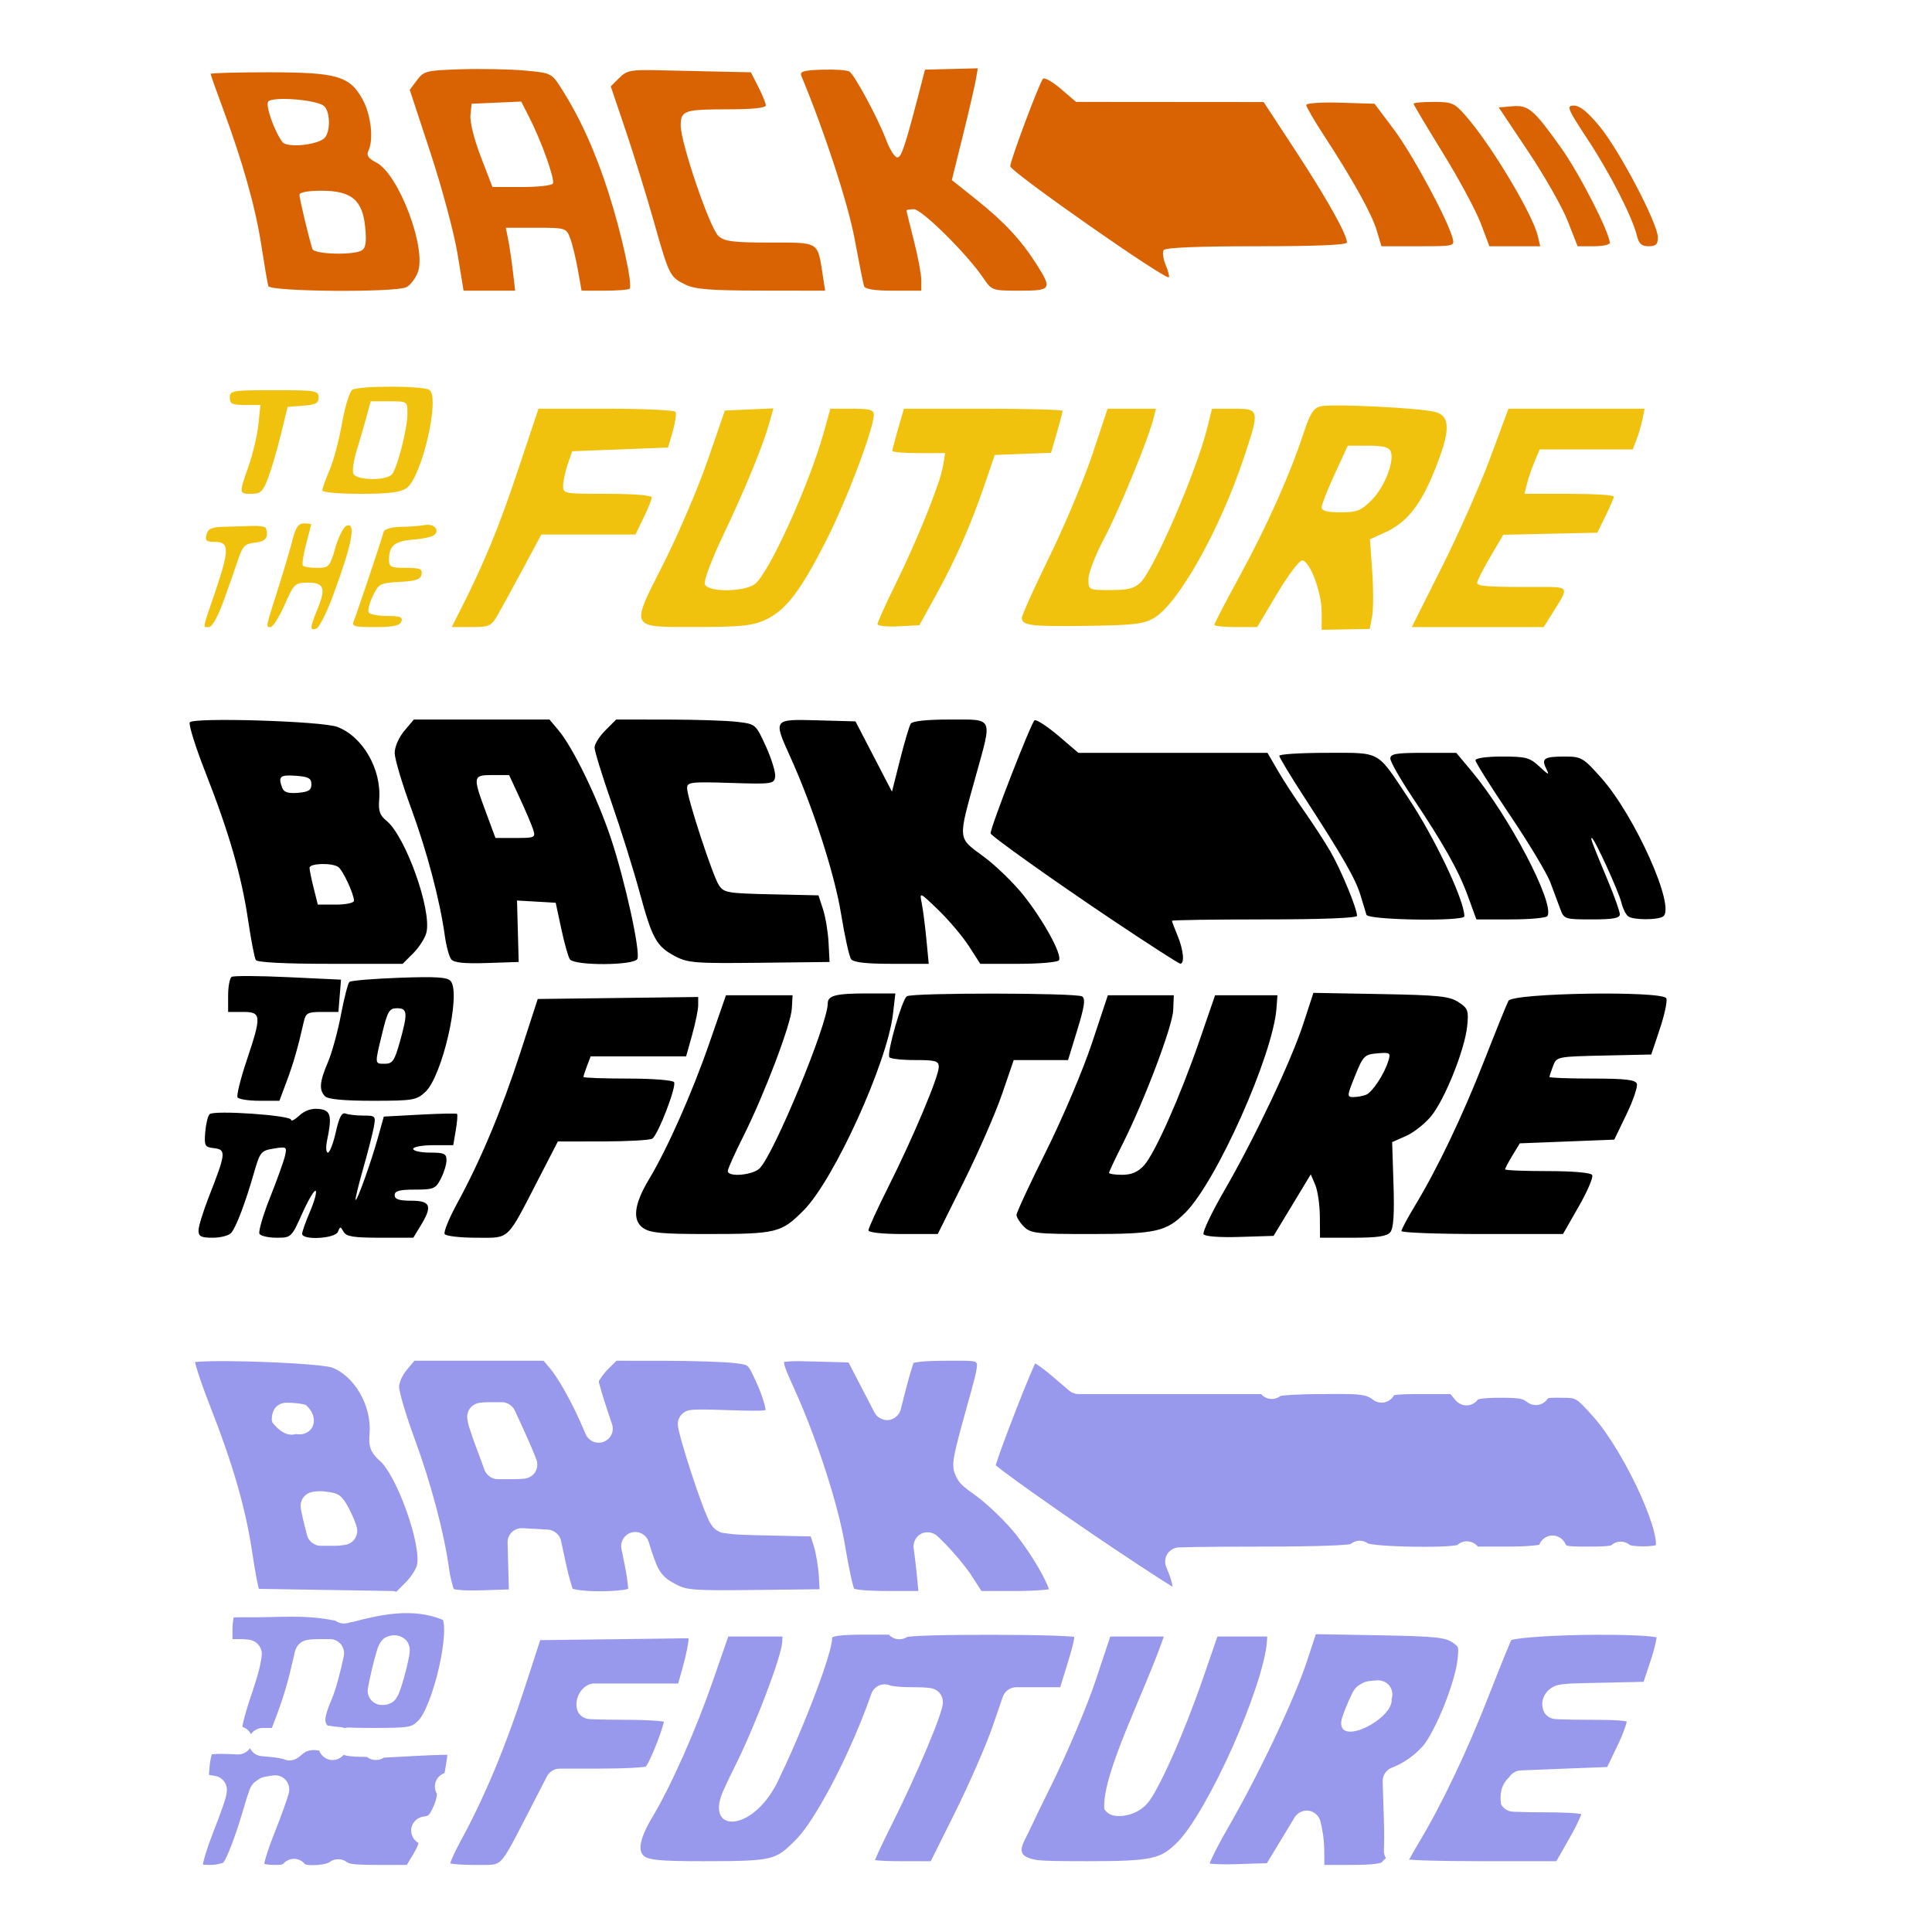
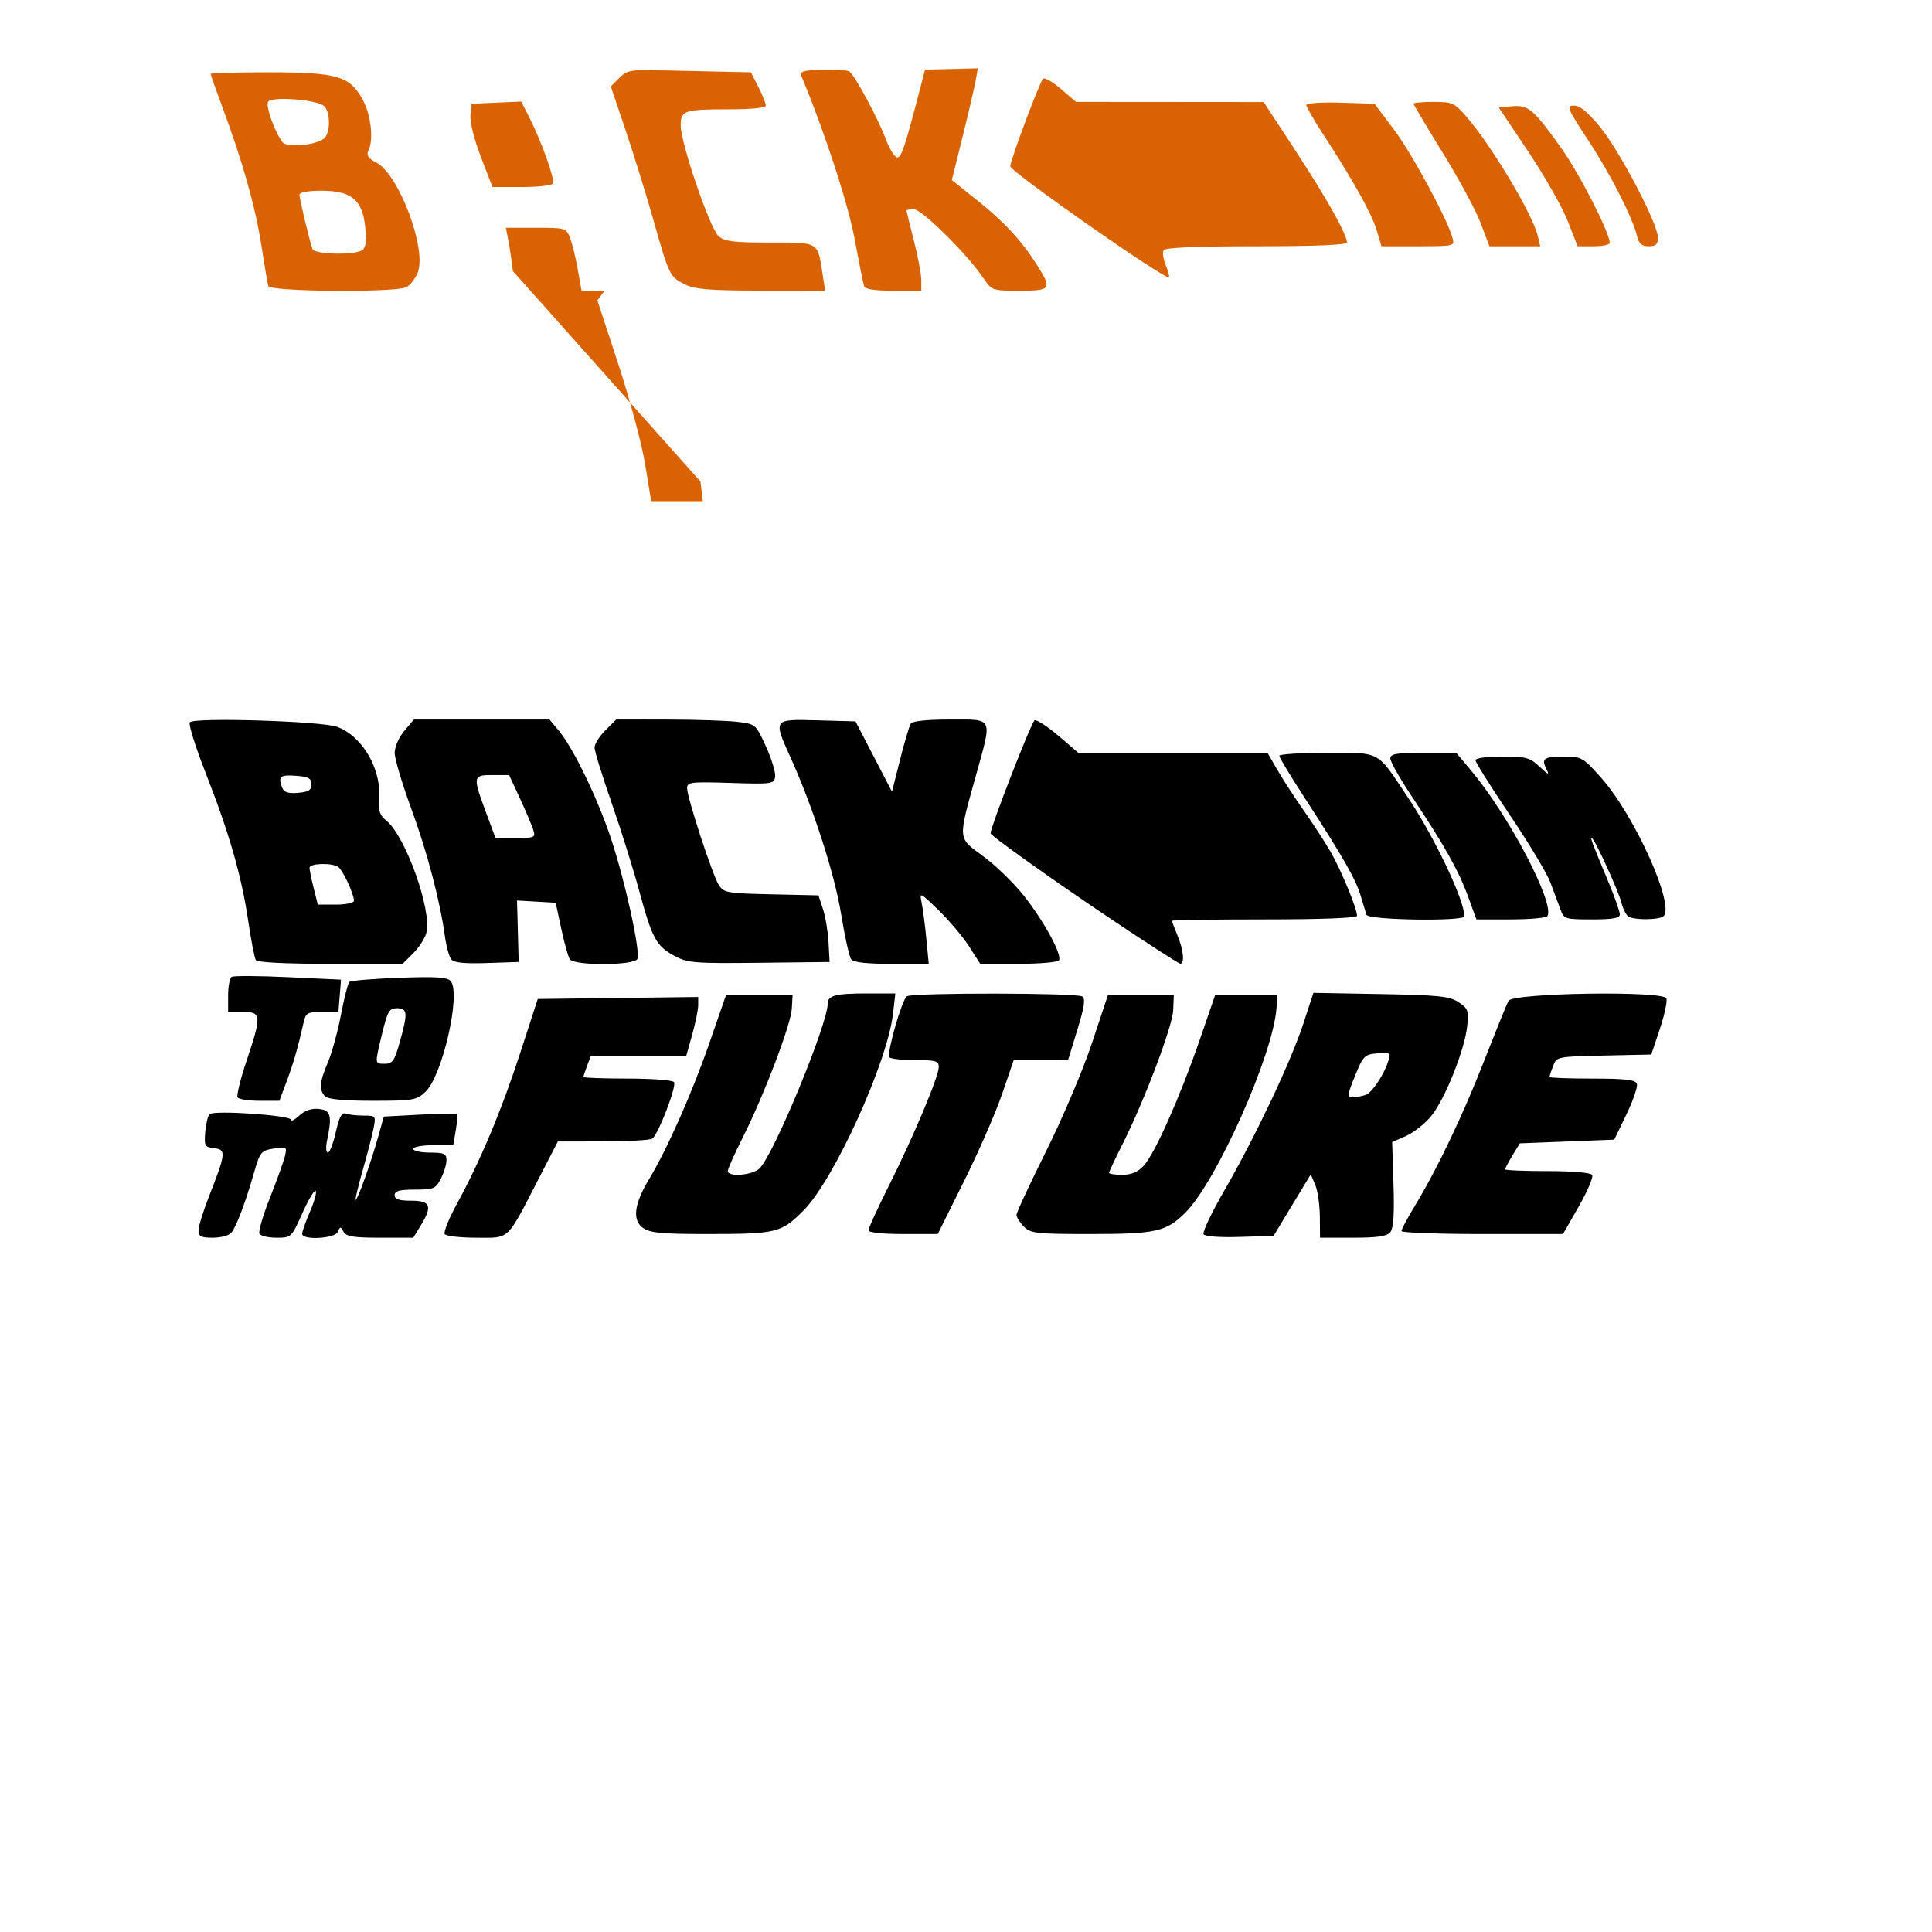
<svg xmlns="http://www.w3.org/2000/svg" xmlns:ns1="http://www.inkscape.org/namespaces/inkscape" xmlns:ns2="http://sodipodi.sourceforge.net/DTD/sodipodi-0.dtd" width="1080" height="1080" id="svg2" version="1.1" ns1:version="0.47 r22583" ns2:docname="FluxCapacitor.svg">
  <defs id="defs4">
    <ns1:perspective ns2:type="inkscape:persp3d" ns1:vp_x="0 : 526.18109 : 1" ns1:vp_y="0 : 1000 : 0" ns1:vp_z="744.09448 : 526.18109 : 1" ns1:persp3d-origin="372.04724 : 350.78739 : 1" id="perspective10" />
    <ns1:perspective id="perspective2820" ns1:persp3d-origin="0.5 : 0.33333333 : 1" ns1:vp_z="1 : 0.5 : 1" ns1:vp_y="0 : 1000 : 0" ns1:vp_x="0 : 0.5 : 1" ns2:type="inkscape:persp3d" />
    <ns1:perspective id="perspective3233" ns1:persp3d-origin="0.5 : 0.33333333 : 1" ns1:vp_z="1 : 0.5 : 1" ns1:vp_y="0 : 1000 : 0" ns1:vp_x="0 : 0.5 : 1" ns2:type="inkscape:persp3d" />
    <ns1:perspective id="perspective3340" ns1:persp3d-origin="0.5 : 0.33333333 : 1" ns1:vp_z="1 : 0.5 : 1" ns1:vp_y="0 : 1000 : 0" ns1:vp_x="0 : 0.5 : 1" ns2:type="inkscape:persp3d" />
    <ns1:perspective id="perspective3364" ns1:persp3d-origin="0.5 : 0.33333333 : 1" ns1:vp_z="1 : 0.5 : 1" ns1:vp_y="0 : 1000 : 0" ns1:vp_x="0 : 0.5 : 1" ns2:type="inkscape:persp3d" />
    <ns1:perspective id="perspective3441" ns1:persp3d-origin="0.5 : 0.33333333 : 1" ns1:vp_z="1 : 0.5 : 1" ns1:vp_y="0 : 1000 : 0" ns1:vp_x="0 : 0.5 : 1" ns2:type="inkscape:persp3d" />
    <ns1:perspective id="perspective3459" ns1:persp3d-origin="0.5 : 0.33333333 : 1" ns1:vp_z="1 : 0.5 : 1" ns1:vp_y="0 : 1000 : 0" ns1:vp_x="0 : 0.5 : 1" ns2:type="inkscape:persp3d" />
    <ns1:perspective id="perspective3473" ns1:persp3d-origin="0.5 : 0.33333333 : 1" ns1:vp_z="1 : 0.5 : 1" ns1:vp_y="0 : 1000 : 0" ns1:vp_x="0 : 0.5 : 1" ns2:type="inkscape:persp3d" />
    <ns1:perspective id="perspective3629" ns1:persp3d-origin="0.5 : 0.33333333 : 1" ns1:vp_z="1 : 0.5 : 1" ns1:vp_y="0 : 1000 : 0" ns1:vp_x="0 : 0.5 : 1" ns2:type="inkscape:persp3d" />
    <ns1:perspective id="perspective3651" ns1:persp3d-origin="0.5 : 0.33333333 : 1" ns1:vp_z="1 : 0.5 : 1" ns1:vp_y="0 : 1000 : 0" ns1:vp_x="0 : 0.5 : 1" ns2:type="inkscape:persp3d" />
    <ns1:perspective id="perspective3674" ns1:persp3d-origin="0.5 : 0.33333333 : 1" ns1:vp_z="1 : 0.5 : 1" ns1:vp_y="0 : 1000 : 0" ns1:vp_x="0 : 0.5 : 1" ns2:type="inkscape:persp3d" />
  </defs>
  <ns2:namedview id="base" pagecolor="#ffffff" bordercolor="#666666" borderopacity="1.0" ns1:pageopacity="0.0" ns1:pageshadow="2" ns1:zoom="0.24388637" ns1:cx="1343.6066" ns1:cy="603.82676" ns1:document-units="in" ns1:current-layer="layer1" showgrid="false" units="in" ns1:showpageshadow="false" borderlayer="false" ns1:window-width="1280" ns1:window-height="1002" ns1:window-x="1276" ns1:window-y="92" ns1:window-maximized="1" />
  <g ns1:label="Layer 1" ns1:groupmode="layer" id="layer1" transform="translate(0,27.64)">
-     <path style="fill:#9898ed;fill-opacity:1" d="m 537.641,733.014 c -2.248,-0.013 -4.927,0.02 -8.019,0.02 -6.562,0 -11.732,0.188 -15.211,0.564 -1.74,0.188 -2.922,0.427 -3.727,0.645 -0.028,0.105 -0.001,-0.058 -0.302,0.826 -0.363,1.067 -0.85,2.606 -1.39,4.432 -1.061,3.588 -2.323,8.269 -3.546,13.116 l -1.934,7.656 c -0.774,3.087 -3.588,5.538 -6.749,5.903 -3.162,0.365 -6.461,-1.381 -7.918,-4.211 l -5.379,-10.376 -9.127,-17.609 -18.918,-0.524 c -6.249,-0.174 -10.826,-0.285 -13.861,-0.081 -2.95,0.199 -3.151,0.279 -3.304,0.463 -0.003,0.021 -0.021,0.018 -0.02,0.04 0.019,0.555 0.154,1.26 0.604,2.639 0.863,2.642 2.623,6.552 5.037,11.887 12.838,28.377 24.89,65.573 28.649,88.708 1.005,6.188 2.144,12.098 3.143,16.601 0.497,2.239 0.98,4.133 1.37,5.5 0.166,0.581 0.271,0.947 0.383,1.269 0.085,0.021 -0.027,-0.039 0.101,0 0.758,0.228 1.962,0.464 3.727,0.665 3.462,0.393 8.684,0.584 15.715,0.584 l 16.4,0 -0.927,-9.65 c -0.479,-4.981 -1.105,-9.972 -1.713,-14.224 -0.453,-3.224 1.312,-6.637 4.211,-8.119 2.898,-1.482 6.718,-0.925 9.066,1.33 0.649,0.624 1.022,0.97 1.874,1.793 6.196,5.992 13.703,14.797 17.588,20.832 l 0,0.02 0.141,0.222 5.017,7.797 19.261,0 c 5.782,0 11.184,-0.216 15.131,-0.564 1.438,-0.127 2.354,-0.262 3.304,-0.403 -0.083,-0.258 -0.064,-0.34 -0.181,-0.665 -0.763,-2.107 -2.136,-5.006 -3.949,-8.341 -3.605,-6.632 -8.877,-14.759 -14.345,-21.699 -5.202,-6.601 -15.326,-16.433 -21.86,-21.255 -3.64,-2.686 -6.252,-4.365 -8.724,-6.85 -1.853,-1.863 -4.017,-6.109 -4.271,-8.885 -0.371,-4.056 0.451,-7.347 1.692,-12.592 1.241,-5.245 3.128,-12.13 5.702,-21.396 2.003,-7.21 3.581,-12.731 4.573,-16.843 1.019,-4.222 1.317,-6.404 1.128,-7.777 -0.068,0.159 -0.89,-0.771 -0.786,-0.826 -1.376,-0.453 -3.595,-0.6 -7.656,-0.625 z m -305.975,0.02 -4.15,4.956 c -2.784,3.309 -4.432,7.273 -4.432,9.771 0,0.558 0.118,1.273 0.604,3.345 0.441,1.878 1.072,4.268 1.874,6.971 1.612,5.435 3.86,12.191 6.326,18.898 9.076,24.678 16.38,52.212 19.2,72.631 0.372,2.692 0.939,5.42 1.531,7.575 0.78,2.839 0.622,2.791 1.209,3.526 0.28,0.092 1.369,0.278 3.143,0.463 2.875,0.3 7.322,0.349 13.559,0.141 l 0.02,0 c 0.081,-0.008 0.161,-0.015 0.242,-0.02 l 0.02,0 0,0.02 13.64,-0.463 -0.363,-13.277 c -10e-6,-0.007 -10e-6,-0.013 0,-0.02 L 283.746,834.697 c -0.055,-2.171 0.82,-4.35 2.377,-5.863 1.558,-1.513 3.775,-2.336 5.943,-2.216 l 6.487,0.363 7.797,0.443 c 3.424,0.192 6.555,2.872 7.273,6.225 l 2.458,11.524 c 0.838,3.911 1.782,7.782 2.619,10.779 0.415,1.487 0.818,2.741 1.148,3.707 0.326,0.955 0.272,0.802 0.302,0.866 0.115,0.029 0.106,-0.006 0.262,0.04 0.862,0.258 2.155,0.509 3.848,0.725 3.293,0.42 7.67,0.61 12.028,0.584 4.375,-0.026 8.667,-0.273 11.806,-0.725 1.383,-0.199 2.316,-0.419 3.083,-0.645 -0.028,-0.215 -0.052,-0.123 -0.081,-0.604 -0.08,-1.365 -0.286,-3.243 -0.625,-5.52 -0.628,-4.218 -1.738,-9.931 -3.062,-16.037 -0.433,-1.972 -0.07,-4.103 0.987,-5.822 1.058,-1.719 2.8,-3.023 4.755,-3.526 1.955,-0.503 4.087,-0.21 5.843,0.786 1.756,0.996 3.115,2.698 3.687,4.634 2.013,6.769 3.921,12.14 5.44,14.889 2.307,4.175 4.779,6.067 9.63,8.643 3.097,1.645 5.255,2.497 11.202,2.962 6.105,0.477 16.08,0.446 33.948,0.242 l 35.237,-0.403 -0.363,-6.81 c -0.303,-5.671 -1.719,-13.873 -2.941,-17.609 l 0,-0.02 -1.652,-5.077 -23.613,-0.524 c -12.357,-0.271 -18.773,-0.389 -23.451,-1.209 -1.601,-0.281 -2.684,0.121 -5.661,-1.833 -1.488,-0.977 -2.476,-2.394 -2.841,-2.982 -0.364,-0.588 -0.42,-0.704 -0.564,-0.927 -1.12,-1.735 -0.715,-1.284 -0.987,-1.874 -0.272,-0.59 -0.607,-1.351 -0.987,-2.236 -0.76,-1.771 -1.703,-4.093 -2.659,-6.669 -1.852,-4.989 -3.973,-11.119 -5.984,-17.266 -2.01,-6.145 -3.911,-12.268 -5.319,-17.246 -0.707,-2.5 -1.275,-4.729 -1.692,-6.528 -0.284,-1.225 -0.41,-2.084 -0.443,-2.297 -0.321,-2.056 0.214,-4.23 1.451,-5.903 1.236,-1.674 3.159,-2.826 5.218,-3.123 -0.304,0.044 -0.066,0.006 0.322,-0.041 4.198,-0.5 9.923,-0.294 21.074,0.061 11.634,0.37 17.571,0.459 20.288,0.081 0.413,-0.057 0.455,-0.073 0.604,-0.101 0.008,-0.057 -0.01,-0.01 0,-0.081 0.045,-0.312 0.072,-0.036 -0.181,-1.37 -0.176,-0.929 -0.502,-2.182 -0.947,-3.647 -0.871,-2.868 -2.164,-6.366 -3.667,-9.671 -2.937,-6.46 -3.949,-8.653 -5.299,-9.812 -1.066,-0.915 -2.395,-1.113 -7.716,-1.753 -5.161,-0.62 -22.878,-1.219 -38.542,-1.229 l -26.977,-0.02 -4.896,4.896 c -1.471,1.471 -2.814,3.156 -3.747,4.634 -1.418,2.245 -1.169,1.442 -1.169,2.196 0,0.88 -0.026,0.13 0.604,2.498 0.473,1.775 1.138,4.115 1.974,6.83 1.186,3.848 3.012,9.211 4.775,14.425 0.625,1.9 0.494,4.035 -0.363,5.843 -0.857,1.807 -2.445,3.251 -4.311,3.969 -1.867,0.719 -3.995,0.706 -5.843,-0.061 -1.848,-0.766 -3.38,-2.261 -4.191,-4.09 -1.841,-4.24 -3.615,-8.412 -5.399,-12.088 -5.315,-10.951 -10.732,-20.194 -14.405,-24.559 l -3.768,-4.493 -36.104,0 -36.104,0 z m -107.284,0.201 c -4.677,0 -8.826,0.084 -12.028,0.242 -1.458,0.072 -2.366,0.181 -3.365,0.282 0.331,1.338 0.743,2.849 1.39,4.916 1.555,4.966 3.887,11.604 6.649,18.636 13.226,33.684 20.312,58.162 24.056,83.409 0.812,5.478 1.695,10.687 2.458,14.647 0.385,1.999 0.748,3.659 1.028,4.815 0.026,0.11 0.036,0.143 0.06,0.242 0.245,0.041 0.307,0.073 0.665,0.121 l 73.819,1.189 c 0.834,0.006 1.667,0.14 2.458,0.403 l 5.198,-5.198 c 3.087,-3.087 5.711,-7.279 6.306,-9.651 0.577,-2.3 0.388,-6.456 -0.705,-12.129 -1.064,-5.519 -2.914,-11.973 -5.178,-18.314 -2.265,-6.345 -4.937,-12.557 -7.656,-17.629 -2.773,-5.174 -5.392,-8.823 -7.434,-10.477 -2.02,-1.635 -4.134,-4.347 -4.855,-6.427 -0.963,-2.777 -0.946,-5.23 -0.665,-8.643 1.269,-15.387 -8.476,-32.077 -20.893,-36.789 -1.027,-0.39 -3.199,-0.761 -7.193,-1.209 -3.811,-0.427 -8.714,-0.807 -14.184,-1.148 -10.917,-0.682 -24.012,-1.14 -35.096,-1.249 -1.662,-0.016 -3.276,-0.04 -4.835,-0.04 z m 13.72,143.186 c -2.816,-0.015 -5.168,0.008 -6.81,0.081 -0.312,0.013 -0.384,0.026 -0.625,0.04 -0.063,0.253 -0.109,0.35 -0.181,0.725 -0.31,1.619 -0.524,3.801 -0.524,6.105 l 0,5.258 4.352,0 c 1.473,0 2.713,0.091 3.727,0.202 1.014,0.11 1.068,-0.08 3.042,0.604 3.072,1.068 5.3,4.203 5.299,7.455 -0.016,-0.195 -0.052,-0.372 -0.06,-0.484 0.04,0.528 0.007,0.827 0,1.229 -0.854,8.041 -3.726,15.797 -6.246,23.431 -1.684,5.026 -3.088,9.829 -3.969,13.398 -0.331,1.342 -0.497,2.278 -0.665,3.203 2.097,0.623 3.904,2.161 4.855,4.13 1.425,-2.132 3.943,-3.489 6.508,-3.506 l 5.178,0 3.143,-8.341 c 0.002,-0.01 -0.002,-0.014 0,-0.02 3.714,-9.929 6.164,-18.508 9.328,-32.558 0.353,-1.568 0.328,-2.035 1.269,-3.929 1.031,-2.086 3.031,-3.668 5.299,-4.191 1.128,-0.259 3.144,-0.625 7.616,-0.625 l 5.823,0 c 2.341,2.5e-4 4.652,1.102 6.125,2.921 1.473,1.819 2.078,4.319 1.592,6.608 -1.901,8.957 -4.363,18.49 -6.749,24.056 -2.295,5.354 -3.356,8.797 -3.546,11.101 -0.12,1.454 0.432,2.71 1.007,3.405 0.082,0.066 0.022,0.022 0.121,0.101 0.068,0.059 0.135,0.12 0.201,0.181 0.52,-0.01 1.041,0.043 1.551,0.141 1.24,0.233 2.27,0.405 3.768,0.544 -0.072,-0.01 0.693,0.027 1.652,0.101 0.837,0.063 1.663,0.262 2.438,0.584 0.803,-0.231 1.643,-0.334 2.478,-0.302 3.424,0.138 7.205,0.222 11.746,0.222 11.274,0 17.239,-0.092 20.651,-0.665 2.877,-0.483 4.11,-1.337 6.125,-3.203 1.738,-1.611 3.855,-5.376 6.064,-10.98 2.145,-5.441 4.133,-12.097 5.641,-18.676 1.511,-6.59 2.544,-13.111 2.841,-18.253 0.148,-2.569 0.111,-4.732 -0.101,-6.367 -0.248,-1.908 -0.326,-2.011 -0.564,-2.297 -16.573,-6.813 -34.214,-3.076 -50.449,1.209 -0.78,0.109 -1.277,0.189 -1.511,0.242 -0.109,0.025 -0.04,0.012 -0.121,0.04 -0.239,0.084 -0.313,0.092 -0.343,0.101 -0.005,0 -0.06,0.021 -0.06,0.02 -2.468,0.898 -5.378,0.478 -7.475,-1.108 -18.124,-3.675 -31.57,-1.685 -49.441,-1.934 z M 578.64,734.505 c -0.729,1.574 -1.606,3.576 -2.68,6.125 -2.361,5.606 -5.378,13.108 -8.341,20.711 -2.96,7.596 -5.871,15.318 -8.039,21.336 -1.085,3.013 -1.973,5.592 -2.579,7.475 -0.173,0.537 -0.28,0.888 -0.403,1.31 0.948,0.781 2.324,1.865 4.15,3.244 3.828,2.89 9.301,6.866 15.795,11.484 12.996,9.241 30.053,21.043 46.177,31.833 9.945,6.655 19.157,12.716 25.97,17.105 2.829,1.822 4.94,3.129 6.81,4.291 -0.402,-2.328 -1.113,-5.101 -2.357,-8.079 -0.538,-1.287 -0.906,-2.269 -1.269,-3.183 -0.923,-2.342 -0.638,-5.129 0.745,-7.233 1.384,-2.103 3.83,-3.467 6.346,-3.546 2.54,-0.078 5.652,-0.181 9.812,-0.242 9.408,-0.138 22.367,-0.222 36.607,-0.222 15.848,0 28.742,-0.181 37.615,-0.524 4.441,-0.171 7.883,-0.376 10.094,-0.604 0.965,-0.1 1.429,-0.186 1.833,-0.262 1.341,-1.149 3.07,-1.829 4.835,-1.894 1.765,-0.065 3.554,0.484 4.976,1.531 l 0.02,0.02 c 0.186,0.062 0.35,0.118 0.987,0.242 1.368,0.266 3.418,0.526 5.923,0.745 5.01,0.438 11.75,0.702 18.475,0.806 6.724,0.104 13.43,0.043 18.314,-0.242 2.451,-0.143 4.401,-0.344 5.661,-0.564 0.398,-0.069 0.344,-0.074 0.463,-0.101 1.584,-1.477 3.783,-2.254 5.943,-2.095 2.16,0.158 4.249,1.249 5.601,2.941 l 16.984,0 c 5.206,0 10.068,-0.199 13.599,-0.524 1.613,-0.148 2.811,-0.329 3.747,-0.504 1.069,-2.926 4.019,-5.066 7.132,-5.178 3.113,-0.112 6.198,1.812 7.475,4.654 0.122,0.275 0.208,0.449 0.343,0.645 0.01,-0.059 0.469,0.311 0.504,0.322 1.654,0.535 4.854,0.584 12.531,0.584 5.848,0 9.528,-0.166 11.504,-0.524 0.801,-0.145 0.685,-0.166 0.745,-0.201 1.369,-1.242 3.189,-1.993 5.037,-2.055 1.848,-0.062 3.708,0.566 5.158,1.712 0.09,0.071 0.064,0.057 0.121,0.101 0.426,0.27 0.419,0.274 2.277,0.544 1.448,0.21 3.314,0.302 5.218,0.302 1.905,-1.3e-4 3.745,-0.091 5.198,-0.302 1.644,-0.239 1.693,-0.295 2.015,-0.484 -0.033,-0.09 -0.053,-0.123 -0.041,-0.685 0.032,-1.4 -0.272,-3.498 -0.947,-6.286 -1.323,-5.466 -4.002,-12.848 -7.535,-20.772 -7.071,-15.86 -17.514,-33.841 -26.534,-43.961 -5.079,-5.699 -7.503,-8.249 -9.53,-9.429 -1.684,-0.98 -3.406,-1.148 -7.978,-1.148 -3.138,0 -5.373,-0.057 -6.568,0.061 -0.745,0.073 -1.034,0.146 -1.289,0.262 -1.137,1.851 -3.067,3.188 -5.198,3.606 -2.131,0.419 -4.433,-0.087 -6.185,-1.37 -1.426,-1.047 -2.33,-1.541 -3.264,-1.793 -2.27,-0.614 -5.75,-0.766 -12.451,-0.766 -4.193,0 -7.758,0.213 -10.134,0.544 -1.028,0.143 -1.433,0.254 -1.833,0.363 -1.382,1.976 -3.716,3.24 -6.125,3.344 -2.409,0.105 -4.838,-0.952 -6.387,-2.8 l -2.942,-3.526 -16.621,0 c -7.589,0 -11.992,0.155 -14.244,0.544 -0.847,0.146 -0.625,0.112 -0.645,0.121 -1.084,2.016 -3.099,3.499 -5.339,3.969 -2.24,0.47 -4.664,-0.081 -6.467,-1.491 -0.279,-0.219 -0.282,-0.237 -0.443,-0.363 -3.248,-2.345 -7.102,-2.771 -16.823,-2.8 -2.848,-0.008 -6.151,0.02 -9.993,0.02 -7.23,0 -13.806,0.187 -18.495,0.484 -2.358,0.149 -4.215,0.311 -5.379,0.484 -0.359,0.053 -0.38,0.072 -0.524,0.101 -1.578,1.234 -3.647,1.828 -5.641,1.632 -1.994,-0.196 -3.891,-1.181 -5.198,-2.7 l -50.771,0 -51.375,0 c -1.857,0 -3.706,-0.687 -5.117,-1.894 l -9.993,-8.522 c -2.939,-2.511 -5.854,-4.699 -8.099,-6.165 -0.428,-0.279 -0.617,-0.352 -0.967,-0.564 z m -304.746,21.698 6.689,0 c 2.999,0 5.92,1.869 7.172,4.594 l 4.916,10.658 -0.02,0 c 3.156,6.819 6.111,13.796 7.253,17.004 0.804,2.273 0.489,4.91 -0.826,6.931 -1.315,2.021 -3.6,3.38 -6.004,3.566 -1.384,0.107 -3.529,0.282 -6.306,0.282 l -8.522,0 c -3.199,-0.006 -6.286,-2.157 -7.394,-5.158 -2.803,-7.977 -6.05,-15.803 -8.583,-23.874 -0.676,-2.266 -0.968,-4.044 -1.068,-5.037 -0.193,-1.953 0.366,-3.975 1.551,-5.54 1.185,-1.565 2.983,-2.658 4.916,-3.002 1.676,-0.3 3.447,-0.423 6.225,-0.423 z M 160.264,756.485 c 1.059,-0.013 2.295,0.032 3.808,0.141 3.476,0.252 5.384,0.633 6.83,1.068 8.681,7.582 3.931,17.96 -5.46,16.299 -6.277,1.938 -11.413,-4.278 -13.156,-6.427 -0.141,-0.515 -0.362,-1.261 -0.383,-1.35 0.017,-5.439 2.4,-9.033 7.354,-9.691 0.316,-0.013 0.654,-0.036 1.007,-0.04 z m 14.526,3.989 c -0.266,-0.331 -0.67,-0.605 -1.028,-0.907 1.574,3.429 4.042,5.25 1.028,0.907 z m 3.224,45.492 c 2.323,-0.077 4.317,0.19 5.943,0.463 0.813,0.137 1.51,0.27 2.095,0.403 0.586,0.133 0.655,0.105 1.733,0.484 1.477,0.517 2.793,1.484 3.727,2.74 -0.309,-0.465 -0.028,-0.052 0.282,0.322 0.397,0.48 0.952,1.189 1.531,2.136 1.069,1.747 2.139,3.773 3.143,5.923 0.998,2.137 1.9,4.336 2.599,6.367 0.148,0.43 0.34,1.117 0.403,1.43 0.525,2.103 0.12,4.412 -1.068,6.225 -1.188,1.814 -3.141,3.106 -5.279,3.465 -1.838,0.308 -4.155,0.564 -6.83,0.564 l -7.031,0 c -3.489,7e-5 -6.813,-2.598 -7.656,-5.984 l -1.551,-6.165 0,-0.02 c -0.657,-2.609 -1.229,-5.21 -1.652,-7.313 -0.165,-0.819 -0.206,-1.185 -0.282,-1.692 -0.302,-2.015 0.217,-4.151 1.41,-5.802 1.194,-1.651 3.049,-2.798 5.057,-3.143 0.48,-0.082 1.779,-0.348 3.425,-0.403 z m 554.672,79.843 c 0,0.006 0.081,0.006 0.121,0 l -0.121,0 z m 2.881,0.061 -4.755,14.486 c -7.165,21.904 -27.183,64.035 -44.525,94.047 -3.498,6.053 -6.526,11.792 -8.563,16.077 -0.722,1.519 -1.136,2.538 -1.571,3.606 0.575,0.069 0.911,0.146 1.652,0.201 3.341,0.251 8.091,0.314 13.599,0.141 l 16.803,-0.544 9.308,-15.372 6.185,-10.235 c 1.584,-2.625 4.8,-4.169 7.837,-3.747 3.037,0.422 5.719,2.785 6.528,5.742 1.085,3.948 2.143,10.223 2.196,16.561 l 0,0.02 c 3e-5,0.014 3e-5,0.027 0,0.041 l 0,0.02 0.06,7.938 14.466,0 c 6.793,0 11.398,-0.192 14.325,-0.625 2.749,-0.406 3.235,-0.734 3.445,-0.947 0.086,-0.117 0.051,-0.072 0.161,-0.222 0.56,-0.768 1.26,-1.434 2.055,-1.954 -0.855,-1.368 -1.277,-3.003 -1.189,-4.614 0.225,-4.107 0.244,-9.699 0,-17.387 l -0.665,-20.973 c -0.098,-3.11 1.832,-6.188 4.674,-7.455 6.973,-2.575 12.805,-6.816 17.871,-12.29 3.321,-4.025 7.983,-13.046 11.847,-22.686 3.856,-9.621 6.852,-19.7 7.455,-25.587 0.462,-4.511 0.503,-5.907 0.121,-6.971 -0.191,-0.531 -0.696,-1.156 -3.203,-2.8 -1.811,-1.188 -3.916,-2.057 -9.711,-2.659 -5.892,-0.612 -15.453,-0.918 -31.55,-1.209 l 0,0.02 c -0.04,-0.006 -0.081,-0.013 -0.121,-0.02 l -0.02,0 -34.714,-0.604 z m -255.305,0.282 c -6.94,0.066 -11.235,0.382 -13.62,0.987 -1.223,0.311 -1.363,0.498 -1.451,0.584 -0.025,0.059 -0.04,0.133 -0.04,0.141 0,2.018 -0.191,2.247 -0.423,3.485 -0.232,1.239 -0.57,2.741 -1.028,4.432 -0.871,3.223 -2.095,7.088 -3.586,11.424 -2.979,8.66 -7.006,19.12 -11.282,29.475 -4.276,10.356 -8.798,20.603 -12.793,28.831 -13.82,31.716 -42.654,32.347 -31.732,7.898 1.577,-3.525 3.707,-8.045 6.084,-12.773 5.811,-11.557 12.474,-27.2 17.709,-40.98 2.62,-6.897 4.89,-13.329 6.508,-18.515 1.652,-5.297 2.544,-9.014 2.639,-10.718 l 0.181,-3.244 -14.486,0 -15.836,0 -8.401,24.237 c -9.722,28.032 -23.503,59.218 -34.008,76.68 -4.06,6.749 -6.136,11.97 -6.588,15.675 -0.379,3.1 0.628,5.256 2.156,6.326 1.151,0.806 3.047,1.565 7.918,2.035 4.937,0.476 12.645,0.645 24.962,0.645 19.836,0 30.128,-0.19 36.547,-1.753 6.155,-1.498 9.146,-4.144 15.332,-10.376 7.661,-7.718 19.43,-28.145 29.314,-49.864 4.867,-10.694 9.296,-21.625 12.733,-31.571 0.703,-2.029 2.271,-3.737 4.231,-4.614 1.96,-0.877 4.285,-0.909 6.266,-0.081 0.076,0.032 0.055,0.013 0.121,0.04 0.144,0.062 0.071,0.04 0.322,0.101 0.517,0.125 1.421,0.279 2.7,0.423 2.411,0.272 5.731,0.443 9.268,0.443 5.373,0 8.227,0.145 10.597,0.564 2.058,0.364 3.956,1.58 5.138,3.304 1.182,1.724 1.631,3.933 1.229,5.984 0.079,-0.408 -0.15,0.964 -0.524,2.297 -0.446,1.588 -1.066,3.538 -1.874,5.802 -1.6,4.482 -3.848,10.098 -6.508,16.42 -5.326,12.66 -12.348,28.083 -19.281,41.906 -3.084,6.149 -5.887,11.951 -7.898,16.339 -0.744,1.624 -1.249,2.825 -1.753,4.009 0.255,0.032 0.291,0.069 0.584,0.101 3.138,0.339 7.885,0.524 13.68,0.524 l 16.944,0 13.579,-27.3 c 7.992,-16.068 17.555,-38.017 21.034,-48.152 l 5.641,-16.46 c 1.054,-3.086 4.193,-5.334 7.454,-5.339 l 12.35,0 12.29,0 4.372,-14.184 c 1.985,-6.464 3.074,-10.658 3.425,-13.116 0.087,-0.61 0.046,-0.605 0.06,-0.886 -0.671,-0.073 -1.337,-0.131 -2.357,-0.201 -2.734,-0.189 -6.545,-0.371 -11.061,-0.504 -9.037,-0.265 -20.877,-0.391 -32.699,-0.403 -11.828,-0.012 -23.644,0.076 -32.659,0.322 -4.505,0.123 -8.331,0.3 -11.061,0.484 -1.336,0.09 -2.382,0.182 -3.143,0.282 -0.251,0.033 -0.212,0.024 -0.322,0.04 -1.557,1.07 -3.503,1.55 -5.379,1.33 -1.877,-0.22 -3.668,-1.138 -4.936,-2.539 l -13.499,0 c -1.101,0 -2.151,-0.01 -3.143,0 z m 411.93,0.061 c -9.946,0.055 -20.325,0.369 -29.012,0.886 -5.801,0.345 -10.837,0.786 -14.385,1.289 -1.792,0.255 -3.127,0.507 -3.989,0.745 -0.234,0.514 -0.418,0.914 -1.007,2.317 -0.794,1.889 -1.835,4.397 -3.042,7.374 -2.424,5.979 -5.539,13.823 -8.764,22.061 -12.312,31.445 -26.398,60.97 -39.267,82.221 -1.666,2.751 -3.055,5.258 -4.332,7.595 -0.238,0.42 -0.515,0.819 -0.826,1.189 2.098,0.152 4.452,0.3 7.777,0.423 8.104,0.3 19.37,0.463 31.752,0.463 l 42.893,0 7.676,-13.438 c 2.364,-4.131 4.37,-8.128 5.641,-11.121 0.32,-0.754 0.429,-1.197 0.645,-1.793 -0.948,-0.142 -1.798,-0.28 -3.224,-0.403 -4.196,-0.361 -10.145,-0.564 -17.186,-0.564 -6.551,0 -12.502,-0.119 -16.883,-0.302 -0.635,-0.026 -0.862,-0.052 -1.028,-0.061 -2.684,-0.128 -5.257,-1.733 -6.548,-4.09 -0.839,-5.849 0.118,-11.1 4.553,-15.191 1.345,-2.214 3.839,-3.684 6.427,-3.788 l 24.277,-0.967 0.02,0 24.056,-0.927 5.822,-12.088 c 1.815,-3.764 3.353,-7.541 4.332,-10.456 0.408,-1.216 0.62,-2.08 0.806,-2.861 -0.543,-0.138 -0.927,-0.279 -2.196,-0.423 -3.521,-0.4 -9.463,-0.564 -18.616,-0.564 -6.6,0 -12.601,-0.114 -17.004,-0.282 -0.945,-0.036 -1.43,-0.07 -2.035,-0.101 -2.449,-0.127 -4.808,-1.483 -6.165,-3.526 -3.519,-6.691 0.956,-14.002 7.696,-15.554 4.775,-0.976 10.862,-0.961 23.995,-1.249 l 23.713,-0.524 3.889,-11.665 c 1.271,-3.804 2.297,-7.565 2.921,-10.477 0.242,-1.13 0.373,-1.94 0.483,-2.72 -1.222,-0.228 -2.769,-0.457 -4.936,-0.645 -4.856,-0.422 -11.664,-0.657 -19.2,-0.745 -3.137,-0.037 -6.416,-0.059 -9.731,-0.041 z m -671.869,0.262 c 2.045,-0.026 4.428,0.599 6.669,2.74 1.264,1.4 2.002,3.272 2.035,5.158 0.043,2.365 -0.296,3.767 -0.826,6.326 -0.53,2.56 -1.323,5.825 -2.458,9.872 -0.756,2.694 -1.451,4.824 -2.075,6.528 -0.624,1.703 -0.834,2.624 -2.136,4.513 -0.201,0.292 0.007,0.241 -1.048,1.33 -0.264,0.272 -0.6,0.663 -1.652,1.29 -0.438,0.261 -1.247,0.532 -2.095,0.745 0.415,-0.066 0.856,-0.128 1.169,-0.262 -1.439,0.618 -1.06,0.37 -1.37,0.443 -0.31,0.073 -0.605,0.119 -0.907,0.161 -0.604,0.085 -1.235,0.141 -1.934,0.141 -0.097,0 -0.212,-0.015 -0.443,-0.02 -2.255,-0.048 -4.464,-1.125 -5.903,-2.861 -1.439,-1.736 -2.084,-4.102 -1.713,-6.326 0.338,-1.991 1.059,-5.786 2.74,-12.713 0.769,-3.169 1.45,-5.671 2.055,-7.636 0.605,-1.964 0.834,-3.041 2.015,-5.037 0.229,-0.387 0.19,-0.419 0.826,-1.229 0.08,-0.101 0.152,-0.211 0.423,-0.504 0.135,-0.146 0.906,-0.846 0.907,-0.846 5e-5,-6e-5 0.391,-0.275 0.604,-0.423 0.007,-0.006 0.013,-0.016 0.02,-0.02 0.762,-0.43 2.702,-1.34 5.097,-1.37 z m 400.325,0.705 -8.059,24.197 c -0.002,0.01 0.002,0.015 0,0.02 -5.049,15.187 -16.52,42.171 -25.748,60.683 -4.55,9.128 -8.685,17.682 -11.665,24.096 -3.898,8.095 -8.611,13.942 4.815,15.997 4.671,0.516 13.005,0.605 28.206,0.605 18.206,0 28.57,-0.358 35.298,-1.874 6.489,-1.462 9.833,-3.889 14.848,-8.905 7.894,-7.894 20.279,-29.776 30.523,-52.745 10.191,-22.849 18.371,-46.871 19.321,-58.85 -6.5e-4,-0.067 -6.5e-4,-0.134 0,-0.201 l 0.222,-3.022 -13.217,0 -14.647,0 -7.636,22.162 c -5.508,15.994 -11.827,32.04 -17.568,44.968 -2.874,6.47 -5.612,12.136 -8.039,16.682 -2.478,4.641 -4.002,7.43 -6.508,10.134 -3.553,3.833 -9.526,6.407 -14.969,6.407 -1.228,0 -1.921,-0.11 -2.156,-0.121 -2.569,-0.126 -5.036,-1.606 -6.367,-3.808 -1.308,-19.733 22.202,-64.283 33.303,-96.425 l -14.365,0 -15.594,0 z m -235.762,0.987 -40.859,0.524 -42.047,0.524 -8.885,27.32 c -10.532,32.426 -22.369,60.733 -35.62,85.021 -2.203,4.038 -4.066,7.891 -5.238,10.779 -0.289,0.711 -0.388,1.127 -0.584,1.692 0.556,0.09 0.912,0.178 1.632,0.262 3.004,0.349 7.137,0.564 11.544,0.564 4.89,0 8.119,0.127 10.436,-0.161 1.87,-0.232 3.352,-0.866 4.594,-2.055 3.333,-3.191 7.293,-11.189 16.621,-29.274 l 0,-0.02 9.288,-18.012 c 1.314,-2.565 4.129,-4.288 7.011,-4.291 l 22.847,-0.02 c 6.891,-0.01 13.396,-0.168 18.273,-0.443 2.421,-0.136 4.435,-0.31 5.903,-0.483 0.571,-0.068 0.937,-0.141 1.269,-0.202 0.046,-0.077 0.061,-0.088 0.282,-0.443 0.472,-0.756 1.085,-1.904 1.773,-3.304 1.347,-2.742 2.875,-6.288 4.251,-9.852 1.379,-3.571 2.593,-7.135 3.365,-9.872 0.2,-0.707 0.255,-1.087 0.383,-1.632 -1.141,-0.162 -2.358,-0.344 -4.15,-0.484 -4.54,-0.352 -10.783,-0.564 -17.588,-0.564 -6.832,0 -13.03,-0.114 -17.588,-0.282 -1.104,-0.041 -1.688,-0.09 -2.297,-0.121 -2.449,-0.127 -4.808,-1.483 -6.165,-3.526 -3.265,-6.257 1.071,-15.441 8.099,-16.36 l 23.955,0 23.713,0 2.559,-9.147 0,-0.02 c 0.902,-3.213 1.724,-6.648 2.317,-9.55 0.619,-3.029 0.907,-5.006 0.907,-5.964 l 0,-0.604 z m -23.814,71.724 c -0.086,0.146 -0.034,0.092 0.04,0 -0.01,0 -0.03,0 -0.04,0 z m 408.867,-48.212 c 2.581,-0.17 5.218,1.027 6.79,3.083 1.571,2.055 2.029,4.907 1.189,7.354 1.379,11.169 -31.455,27.81 -27.944,11.323 0.376,-1.145 0.802,-2.667 2.418,-6.649 1.175,-2.896 2.139,-5.098 3.002,-6.83 0.863,-1.732 1.151,-2.746 3.083,-4.694 0.662,-0.668 3.586,-2.374 4.573,-2.659 1.759,-0.509 3.115,-0.636 5.097,-0.806 0.967,-0.083 1.419,-0.096 1.793,-0.121 z m -630.224,37.937 c -1.499,2.233 -4.203,3.601 -6.89,3.485 -3.339,-0.15 -6.779,-0.331 -9.046,-0.322 -2.12,0.01 -3.855,0.078 -5.077,0.202 -0.181,0.018 -0.147,0.024 -0.282,0.04 -0.128,0.387 -0.244,0.754 -0.383,1.33 -0.391,1.617 -0.742,3.686 -0.907,5.762 -0.174,2.198 -0.315,3.645 -0.302,4.231 0.004,0.16 0.042,0.122 0.04,0.181 0.386,0.107 0.721,0.192 1.854,0.322 1.004,0.115 2.035,0.365 2.256,0.423 1.809,0.479 3.435,1.619 4.493,3.163 1.057,1.544 1.537,3.479 1.33,5.339 -0.002,0.021 -0.013,0.076 -0.02,0.121 -0.31,2.889 -1.083,5.004 -2.337,8.663 -1.254,3.659 -3.031,8.396 -5.399,14.425 -1.592,4.052 -3.036,8.191 -4.07,11.544 -0.527,1.709 -0.947,3.216 -1.209,4.311 -0.325,1.361 -0.342,1.416 -0.343,1.813 0.579,0.146 1.399,0.202 4.09,0.202 1.893,0 3.802,-0.255 5.319,-0.665 2.361,-0.638 1.591,-0.199 1.995,-0.685 1.041,-1.254 2.676,-4.716 4.916,-10.638 2.162,-5.717 4.6,-13.143 6.971,-21.396 0.88,-3.062 1.62,-5.38 2.297,-7.192 0.677,-1.812 0.678,-2.67 2.559,-4.976 0.366,-0.449 3.408,-2.725 4.372,-3.083 2.022,-0.748 3.138,-0.826 4.997,-1.128 0.96,-0.156 1.387,-0.191 1.733,-0.242 2.56,-0.375 5.281,0.594 7.011,2.518 1.73,1.924 2.418,4.747 1.773,7.253 -0.501,1.941 -1.43,4.748 -2.901,8.845 -1.54,4.29 -3.49,9.445 -5.48,14.445 -1.931,4.853 -3.54,9.499 -4.553,12.995 -0.423,1.46 -0.657,2.484 -0.846,3.385 0.059,0.014 0.057,0.026 0.121,0.04 1.4,0.316 3.33,0.524 5.359,0.524 2.107,0 3.267,0 4.15,-0.161 0.301,-0.054 0.854,-0.359 1.028,-0.484 0.097,-0.1 0.114,-0.105 0.282,-0.282 1.558,-1.641 3.845,-2.569 6.105,-2.458 2.26,0.111 4.453,1.257 5.843,3.042 0.075,0.043 0.048,0.069 0.584,0.181 1.294,0.272 3.27,0.368 5.52,0.242 2.195,-0.124 4.315,-0.454 5.903,-0.927 0.78,-0.232 1.135,-0.394 1.41,-0.544 0.123,-0.088 0.15,-0.124 0.363,-0.282 2.77,-2.062 6.931,-1.992 9.63,0.161 0.301,0.24 1.141,0.694 2.438,0.907 2.639,0.434 7.176,0.604 14.587,0.604 l 16.36,0 2.962,-4.835 c 1.633,-2.679 2.689,-4.695 3.224,-6.145 0.486,-1.318 0.389,-1.248 0.363,-1.289 -2.925,-1.598 -4.6,-5.193 -3.949,-8.462 0.651,-3.269 3.576,-5.951 6.89,-6.306 1.117,-0.117 1.698,-0.282 2.176,-0.483 0.515,-0.217 1.153,-0.821 2.458,-3.345 1.69,-3.268 2.7,-6.724 2.7,-8.563 0,-0.562 0.003,-0.4 0,-0.403 -1.194,-2.023 -1.412,-4.591 -0.584,-6.79 0.828,-2.198 2.685,-3.981 4.916,-4.714 l 0.927,-5.54 c 0.306,-1.809 0.486,-3.311 0.625,-4.674 -0.787,0.01 -1.362,10e-5 -2.398,0.02 -3.717,0.076 -8.779,0.271 -14.244,0.564 -0.073,0.01 -0.061,0 -0.121,0 l -18.737,1.007 c -2.782,1.905 -6.811,1.742 -9.429,-0.383 -0.68,-0.085 -1.696,-0.081 -3.445,-0.081 -2.1,0 -4.276,-0.137 -6.266,-0.363 -1.186,-0.135 -2,-0.348 -2.176,-0.383 -0.411,-0.082 -0.816,-0.197 -1.209,-0.343 -1.692,2.085 -4.51,3.195 -7.172,2.841 -2.662,-0.354 -5.076,-2.159 -6.165,-4.614 -0.16,-0.363 -0.309,-0.517 -0.262,-0.483 -0.088,-0.073 -0.177,-0.145 -0.262,-0.222 -0.384,0.01 -0.768,-0.012 -1.148,-0.061 -0.45,-0.061 -0.732,-0.101 -0.846,-0.121 -2.849,-0.242 -5.499,0.65 -7.656,2.659 -1.034,0.964 -2.03,1.618 -1.995,1.592 -2.148,1.577 -5.121,1.956 -7.595,0.967 -0.502,-0.201 -0.702,-0.268 -0.604,-0.242 -0.962,-0.259 -2.491,-0.557 -4.473,-0.846 -1.735,-0.254 -4.859,-0.478 -7.817,-0.766 -2.677,-0.268 -5.161,-2.007 -6.326,-4.432 z m 18.616,64.592 c -0.311,0.323 -0.367,0.388 0.081,-0.04 -0.008,0.01 -0.065,0.029 -0.081,0.04 z" id="path3690" ns2:nodetypes="csscssccsccccsssssssscssccccssscccccscssssssssscccccsssssscscccccccccscccccsscsssscsscssscssscccccccsssssssssssssssscsssssscccsssscssscscccccscssssscccccsssssssssssccscscccsccsccscccccsscsccscsscscsssccsssssssccsssscccsssscsssscscscsssscsccssssscsccscsscssscsssssscssssssscscssscscccscsscsssscscccccscccccccssccccsssccsccccccccccssscsssscsscccccssssccccccsscsccccscccccccscscsccccsssssccccccsssssssccssscccccsssssssscsssssssssssssscscccccccccscsssssscsccccsscssssccscccscsssscccccccscsssscccccscsscccssssssscsssssscsssssssscccssccssssccccccsssssccccccccsscsssscccccsscsssscssssccccccscccsccsccssssscccsscssscsssscsssscssssssssssscssscssscsscssscssscccscscsssssccccscccssscssscscssssscccsc" />
    <path id="path3541" style="fill:#000000" d="m 783.417,660.513 c 0,-0.92 3.35,-7.205 7.444,-13.966 12.689,-20.953 26.715,-50.334 38.96,-81.607 6.461,-16.501 12.497,-31.398 13.414,-33.105 2.389,-4.447 86.596,-5.755 88.279,-1.371 0.602,1.568 -1.05,9.269 -3.67,17.112 l -4.764,14.261 -26.456,0.58 c -26.185,0.574 -26.476,0.633 -28.45,5.825 -1.097,2.885 -1.994,5.65 -1.994,6.145 0,0.495 10.737,0.9 23.859,0.9 18.384,0 24.111,0.656 24.956,2.857 0.603,1.571 -1.987,9.253 -5.755,17.07 l -6.851,14.213 -26.406,1.035 -26.405,1.035 -4.113,6.774 c -2.262,3.726 -4.113,7.218 -4.113,7.759 0,0.541 10.652,0.985 23.672,0.985 14.232,0 24.205,0.862 25.009,2.163 0.735,1.189 -2.635,9.104 -7.489,17.587 l -8.825,15.425 -45.151,0 c -24.833,0 -45.151,-0.753 -45.151,-1.674 z m -110.619,1.798 c -0.712,-1.152 4.502,-12.126 11.587,-24.387 17.191,-29.751 37.248,-72.112 44.185,-93.319 l 5.636,-17.231 37.635,0.678 c 32.404,0.584 38.446,1.211 43.47,4.507 5.321,3.491 5.748,4.675 4.851,13.449 -1.347,13.168 -12.541,41.083 -20.192,50.355 -3.462,4.196 -9.771,9.162 -14.02,11.037 l -7.726,3.408 0.751,23.655 c 0.529,16.663 0,24.562 -1.796,26.724 -1.901,2.291 -7.205,3.069 -20.915,3.069 l -18.368,0 -0.093,-11.897 c -0.051,-6.543 -1.215,-14.51 -2.586,-17.703 l -2.493,-5.806 -10.395,17.186 -10.395,17.186 -18.921,0.593 c -11.2,0.351 -19.449,-0.262 -20.215,-1.502 z m 90.751,-77.921 c 3.563,-1.367 10.305,-11.593 12.572,-19.069 1.357,-4.474 0.947,-4.748 -6.174,-4.138 -7.167,0.614 -7.919,1.372 -12.454,12.55 -4.549,11.213 -4.606,11.897 -1.001,11.897 2.104,0 5.28,-0.558 7.057,-1.24 z M 223.458,554.976 c 4.596,-16.38 4.387,-19.003 -1.517,-19.003 -4.327,0 -5.285,1.617 -8.282,13.966 -4.267,17.585 -4.313,17.07 1.522,17.07 4.205,0 5.379,-1.706 8.276,-12.033 z m -41.73,30.241 c -3.488,-3.488 -3.105,-8.138 1.571,-19.045 2.229,-5.201 5.508,-17.123 7.285,-26.492 1.777,-9.37 3.91,-17.656 4.74,-18.414 0.83,-0.758 13.384,-1.806 27.899,-2.329 20.66,-0.745 26.899,-0.339 28.732,1.87 5.862,7.063 -4.704,53.164 -14.202,61.967 -4.967,4.603 -6.897,4.926 -29.429,4.926 -15.996,0 -24.949,-0.836 -26.596,-2.483 z m -48.932,0.583 c -0.646,-1.045 1.627,-10.26 5.051,-20.479 8.485,-25.326 8.338,-27.28 -2.052,-27.28 l -8.276,0 0,-9.189 c 0,-5.054 0.895,-9.742 1.99,-10.418 1.094,-0.676 15.293,-0.601 31.554,0.167 l 29.564,1.396 -0.726,9.022 -0.726,9.022 -9.063,0 c -8.197,0 -9.186,0.544 -10.345,5.69 -3.186,14.148 -5.717,22.957 -9.501,33.072 l -4.077,10.896 -11.109,0 c -6.11,0 -11.637,-0.855 -12.283,-1.9 z m 439.575,72.248 c -2.276,-2.276 -4.138,-5.224 -4.138,-6.551 0,-1.327 7.465,-17.388 16.589,-35.692 9.124,-18.303 20.612,-45.383 25.529,-60.177 l 8.94,-26.898 18.439,0 18.439,0 -0.347,8.338 c -0.375,9.012 -16.156,50.732 -28.33,74.891 -4.143,8.222 -7.533,15.438 -7.533,16.035 0,0.597 3.303,1.086 7.341,1.086 5.16,0 8.756,-1.527 12.105,-5.141 6.104,-6.586 20.338,-38.618 31.276,-70.381 l 8.55,-24.829 17.436,0 17.436,0 -0.536,7.242 c -1.931,26.079 -33.457,96.782 -50.959,114.284 -10.612,10.612 -16.458,11.93 -52.927,11.93 -30.413,0 -33.516,-0.344 -37.31,-4.138 z m -86.901,2.035 c 0,-1.157 5.071,-12.215 11.269,-24.573 13.765,-27.447 28.043,-61.393 28.043,-66.672 0,-3.414 -1.654,-3.898 -13.327,-3.898 -7.33,0 -13.773,-0.723 -14.319,-1.606 -1.492,-2.413 7.104,-32.304 9.793,-34.054 3.142,-2.045 94.762,-1.953 97.992,0.098 1.951,1.239 1.327,5.591 -2.665,18.59 l -5.212,16.972 -15.18,0 -15.18,0 -6.569,19.139 c -3.613,10.526 -13.169,32.407 -21.235,48.623 l -14.666,29.484 -19.372,0 c -11.747,0 -19.372,-0.828 -19.372,-2.104 z m -125.98,-1.276 c -6.153,-4.309 -5.054,-13.325 3.32,-27.244 10.206,-16.964 24.035,-48.151 33.671,-75.934 l 9.329,-26.898 18.622,0 18.622,0 -0.414,7.399 c -0.498,8.909 -15.44,48.236 -27.254,71.734 -4.698,9.343 -8.541,17.939 -8.541,19.102 0,3.554 13.926,2.376 17.814,-1.506 8.029,-8.019 38.052,-80.696 38.052,-92.115 0,-4.504 4.498,-5.649 22.179,-5.649 l 15.634,0 -1.361,11.582 c -3.195,27.181 -32.939,92.565 -49.869,109.62 -12.617,12.71 -14.997,13.289 -54.661,13.289 -24.699,0 -31.211,-0.626 -35.142,-3.379 z m -110.916,3.403 c -0.695,-1.125 2.425,-8.809 6.935,-17.074 13.108,-24.026 24.87,-52.093 35.342,-84.334 l 9.745,-30.002 44.848,-0.558 44.848,-0.558 0,4.56 c 0,2.508 -1.519,9.975 -3.376,16.593 l -3.376,12.033 -26.677,0 -26.677,0 -2.018,5.307 c -1.11,2.919 -2.018,5.712 -2.018,6.207 0,0.495 11.118,0.9 24.707,0.9 13.787,0 25.257,0.89 25.951,2.014 1.488,2.407 -8.921,29.402 -12.175,31.577 -1.251,0.836 -13.639,1.534 -27.53,1.552 l -25.255,0.032 -10.407,20.174 c -18.572,36.002 -16.085,33.623 -35.142,33.623 -9.054,0 -17.03,-0.921 -17.725,-2.046 z m -137.608,-2.039 c 0,-2.246 2.661,-10.859 5.914,-19.139 9.397,-23.92 9.624,-26.039 2.884,-26.814 -5.285,-0.608 -5.648,-1.25 -5.04,-8.931 0.36,-4.552 1.454,-9.091 2.43,-10.086 2.331,-2.375 45.539,0.589 45.539,3.124 0,1.073 2.083,0.01 4.63,-2.363 3.043,-2.835 6.766,-4.104 10.863,-3.701 6.761,0.663 7.554,3.69 4.636,17.682 -0.772,3.698 -0.562,6.725 0.466,6.725 1.028,0 3.024,-5.16 4.435,-11.467 1.882,-8.41 3.346,-11.168 5.49,-10.345 1.608,0.617 6.083,1.122 9.945,1.122 6.803,0 6.981,0.209 5.747,6.724 -0.701,3.699 -3.397,14.169 -5.992,23.268 -2.595,9.099 -4.451,16.811 -4.124,17.137 0.817,0.817 8.568,-20.827 12.517,-34.954 l 3.247,-11.619 20.108,-1.081 c 11.059,-0.595 20.433,-0.783 20.83,-0.418 0.397,0.365 0.083,4.451 -0.699,9.079 l -1.422,8.416 -11.198,0 c -6.159,0 -11.198,0.931 -11.198,2.069 0,1.138 4.19,2.069 9.311,2.069 8.007,0 9.311,0.594 9.311,4.241 0,2.333 -1.421,6.988 -3.157,10.345 -2.912,5.632 -4.033,6.104 -14.484,6.104 -8.689,0 -11.327,0.723 -11.327,3.104 0,2.299 2.414,3.104 9.311,3.104 10.818,0 11.914,2.947 5.195,13.966 l -4.1,6.725 -18.549,0 c -14.898,0 -18.916,-0.656 -20.413,-3.33 -1.713,-3.061 -1.967,-3.061 -3.142,0 -1.474,3.84 -20.029,4.884 -20.029,1.127 0,-1.212 1.989,-6.826 4.42,-12.477 2.431,-5.651 3.849,-10.846 3.151,-11.544 -0.698,-0.698 -4.045,4.917 -7.437,12.477 -6.109,13.616 -6.246,13.747 -14.409,13.747 -4.532,0 -8.839,-0.967 -9.569,-2.15 -0.731,-1.182 1.899,-10.261 5.844,-20.174 3.945,-9.913 7.727,-20.434 8.404,-23.381 1.185,-5.155 0.948,-5.311 -6.273,-4.137 -7.126,1.158 -7.683,1.845 -11.07,13.633 -4.788,16.668 -9.862,30.077 -12.656,33.443 -1.262,1.521 -5.905,2.765 -10.318,2.765 -6.608,0 -8.023,-0.72 -8.023,-4.084 z M 872.251,480.624 c -1.157,-3.129 -3.676,-9.876 -5.597,-14.993 -1.921,-5.117 -12.125,-22.101 -22.674,-37.743 -10.549,-15.642 -19.181,-29.379 -19.181,-30.527 0,-1.21 6.255,-2.087 14.888,-2.087 13.39,0 15.498,0.572 20.959,5.69 4.976,4.663 5.663,4.899 3.807,1.307 -3.038,-5.88 -1.413,-6.997 10.184,-6.997 9.363,0 10.344,0.57 20.426,11.883 19.005,21.323 41.971,72.849 34.569,77.558 -3.126,1.989 -16.189,1.985 -19.319,-0.006 -1.332,-0.847 -3.096,-4.325 -3.921,-7.727 -1.543,-6.372 -15.202,-36.188 -16.578,-36.188 -0.862,0 0.15,2.676 9.299,24.596 3.509,8.407 6.38,16.554 6.38,18.104 0,2.13 -3.808,2.819 -15.569,2.819 -15.095,0 -15.633,-0.173 -17.673,-5.69 z m -51.656,-7.242 c -5.228,-14.357 -13.379,-28.862 -31.352,-55.786 -6.618,-9.914 -12.033,-19.457 -12.033,-21.208 0,-2.626 3.223,-3.183 18.429,-3.183 l 18.429,0 8.512,10.166 c 21.023,25.11 46.706,74.175 42.44,81.078 -0.634,1.026 -9.829,1.865 -20.434,1.865 l -19.282,0 -4.708,-12.932 z m -56.742,10.345 c -0.447,-1.422 -1.93,-6.311 -3.295,-10.863 -2.734,-9.113 -10.177,-22.095 -31.376,-54.722 -7.725,-11.889 -14.045,-22.364 -14.045,-23.277 0,-0.913 11.942,-1.661 26.537,-1.661 30.574,0 27.707,-1.571 45.305,24.829 15.024,22.539 31.612,57.453 31.612,66.535 0,2.983 -53.797,2.156 -54.739,-0.841 z m -141.834,3.028 c -32.321,-21.628 -68.277,-47.206 -68.267,-48.562 0.028,-3.741 22.969,-62.646 24.611,-63.193 1.245,-0.415 7.256,3.512 13.359,8.726 l 11.096,9.48 52.859,0 52.859,0 5.7,9.828 c 3.135,5.406 9.642,15.415 14.459,22.243 4.817,6.828 11.51,17.104 14.873,22.836 5.87,10.005 15.018,32.062 15.018,36.21 0,1.223 -19.966,1.991 -51.727,1.991 -28.45,0 -51.727,0.352 -51.727,0.782 0,0.43 1.397,4.124 3.104,8.21 3.317,7.938 4.099,15.886 1.552,15.761 -0.854,-0.042 -17.85,-10.982 -37.77,-24.312 z M 475.781,508.557 c -1.055,-1.422 -3.583,-12.828 -5.617,-25.346 -3.645,-22.432 -15.696,-59.683 -28.373,-87.705 -9.619,-21.261 -9.687,-21.17 15.228,-20.477 l 21.208,0.59 10.197,19.656 10.197,19.656 4.491,-17.796 c 2.47,-9.788 5.152,-18.866 5.961,-20.174 0.947,-1.533 8.777,-2.378 22.038,-2.378 24.492,0 23.636,-1.831 14.508,31.036 -10.262,36.948 -10.466,34.717 4.172,45.52 6.939,5.121 17.114,15.018 22.61,21.993 11.253,14.281 21.436,33.014 19.579,36.019 -0.677,1.095 -10.855,1.992 -22.618,1.992 l -21.388,0 -6.322,-9.828 c -3.477,-5.406 -11.136,-14.484 -17.02,-20.174 -10.503,-10.157 -10.675,-10.232 -9.421,-4.138 0.702,3.414 1.882,12.492 2.621,20.174 l 1.344,13.966 -20.738,0 c -14.187,0 -21.344,-0.817 -22.656,-2.586 z m -98.398,-1.657 c -10.486,-5.569 -12.757,-9.681 -19.94,-36.104 -3.403,-12.518 -10.439,-34.966 -15.636,-49.885 -5.197,-14.919 -9.449,-28.724 -9.449,-30.678 0,-1.954 2.722,-6.274 6.048,-9.601 l 6.048,-6.048 28.609,0.018 c 15.735,0.01 33.288,0.58 39.007,1.268 10.392,1.249 10.402,1.257 16.125,13.845 3.15,6.927 5.454,14.504 5.12,16.837 -0.58,4.052 -1.693,4.207 -24.919,3.469 -22.213,-0.706 -24.312,-0.455 -24.312,2.907 0,5.296 14.222,48.738 17.74,54.187 2.772,4.294 4.687,4.631 29.333,5.173 l 26.368,0.579 2.527,7.722 c 1.39,4.247 2.789,12.627 3.11,18.622 l 0.583,10.9 -39.313,0.45 c -35.75,0.409 -40.014,0.077 -47.049,-3.658 z m -79.324,-70.743 c -0.809,-2.551 -4.169,-10.465 -7.466,-17.587 l -5.994,-12.95 -9.226,0 c -11.07,0 -11.193,0.664 -3.814,20.572 l 5.412,14.602 11.28,0 c 10.743,0 11.21,-0.221 9.808,-4.637 z m -45.819,72.476 c -1.168,-1.464 -2.767,-7.318 -3.553,-13.008 -2.758,-19.968 -10.013,-47.401 -18.994,-71.822 -4.986,-13.559 -9.066,-27.316 -9.066,-30.57 0,-3.347 2.327,-8.682 5.357,-12.283 l 5.357,-6.366 37.91,0 37.91,0 4.969,5.905 c 8.201,9.747 21.786,37.739 29.394,60.568 7.841,23.528 16.492,62.873 14.796,67.293 -1.455,3.791 -35.366,3.977 -37.806,0.207 -0.921,-1.422 -3.071,-9.104 -4.778,-17.07 l -3.104,-14.484 -10.809,-0.624 -10.809,-0.624 0.464,17.176 0.464,17.176 -17.788,0.593 c -12.624,0.421 -18.405,-0.18 -19.913,-2.069 z m -78.168,-97.84 c 0,-3.389 -1.591,-4.253 -8.794,-4.774 -8.782,-0.635 -9.94,0.413 -7.496,6.783 0.94,2.45 3.363,3.209 8.794,2.756 5.908,-0.494 7.496,-1.503 7.496,-4.765 z m 23.794,65.11 c 0,-3.849 -6.311,-17.34 -8.874,-18.968 -3.754,-2.386 -15.955,-1.98 -15.955,0.531 0,1.203 1.042,6.324 2.315,11.38 l 2.315,9.193 10.1,0 c 5.563,0 10.1,-0.959 10.1,-2.136 z m -54.871,33.106 c -0.726,-1.174 -2.661,-11.183 -4.301,-22.243 -3.693,-24.906 -10.647,-49.01 -23.812,-82.539 -5.584,-14.22 -9.539,-26.846 -8.791,-28.057 1.802,-2.915 73.948,-0.702 82.464,2.53 14.29,5.423 24.812,23.754 23.408,40.782 -0.509,6.174 0.369,8.688 4.083,11.696 10.662,8.633 25.444,50.058 22.313,62.532 -0.766,3.053 -4.067,8.224 -7.335,11.492 l -5.942,5.942 -40.384,0 c -25.523,0 -40.87,-0.786 -41.704,-2.135 z" />
-     <path id="path3479" style="fill:#d96303;fill-opacity:1" d="m 926.758,105.015 c 0,-7.585 -21.315,-48.258 -32.347,-61.724 -6.747,-8.235 -11.218,-11.897 -14.525,-11.897 -4.43,0 -3.862,1.395 7.792,19.139 12.623,19.218 24.844,43.189 27.428,53.796 1.049,4.306 2.635,5.69 6.519,5.69 4.05,0 5.133,-1.056 5.133,-5.004 z m -26.898,3.109 c 0,-5.63 -16.863,-38.605 -27.07,-52.936 -15.522,-21.793 -18.379,-24.221 -27.547,-23.414 l -7.434,0.654 16.509,24.693 c 9.08,13.581 18.999,31.039 22.041,38.795 l 5.533,14.102 8.984,0 c 4.941,0 8.984,-0.853 8.984,-1.895 z m -40.203,-3.795 c -2.894,-12.295 -26.217,-51.19 -40.343,-67.278 -6.26,-7.13 -7.646,-7.726 -17.95,-7.726 -6.141,0 -11.166,0.457 -11.166,1.016 0,0.559 7.337,12.896 16.305,27.415 8.968,14.52 18.507,32.219 21.198,39.331 l 4.892,12.932 14.201,0 14.201,0 -1.339,-5.69 z m -47.682,1.035 c -2.863,-10.557 -22.569,-47.021 -32.707,-60.521 l -10.876,-14.484 -19.098,-0.595 c -10.518,-0.328 -19.098,0.25 -19.098,1.286 0,1.035 4.481,8.751 9.959,17.148 16.23,24.88 26.662,43.66 29.455,53.027 l 2.622,8.794 20.503,0 c 20.257,0 20.488,-0.056 19.24,-4.655 z M 651.65,120.556 c -1.401,-3.382 -1.937,-7.136 -1.191,-8.343 0.896,-1.449 18.526,-2.194 51.926,-2.194 33.419,0 50.57,-0.725 50.57,-2.138 0,-4.451 -11.337,-24.683 -28.632,-51.099 l -17.922,-27.373 -52.433,-0.042 -52.433,-0.042 -8.483,-7.261 c -4.665,-3.993 -9.167,-6.554 -10.002,-5.69 -1.98,2.047 -18.402,45.915 -18.314,48.923 0.089,3.051 86.679,63.647 88.664,62.048 0.438,-0.352 -0.35,-3.408 -1.751,-6.79 z m -136.639,8.416 c 0,-3.232 -1.862,-13.157 -4.138,-22.056 -2.276,-8.899 -4.138,-16.497 -4.138,-16.884 0,-0.387 1.881,-0.704 4.179,-0.704 4.385,0 29.546,24.897 38.546,38.143 4.994,7.35 5.069,7.377 20.456,7.377 17.829,0 18.355,-0.806 9.565,-14.667 -8.607,-13.572 -18.122,-23.808 -33.633,-36.184 l -13.768,-10.985 6.063,-24.43 c 3.334,-13.436 6.605,-27.493 7.267,-31.236 l 1.205,-6.807 -14.766,0.373 -14.766,0.373 -2.199,8.503 c -8.797,34.016 -10.942,40.574 -13.268,40.574 -1.428,0 -4.247,-4.423 -6.265,-9.828 -4.395,-11.772 -17.5,-36.136 -20.54,-38.187 -1.191,-0.803 -8.006,-1.269 -15.143,-1.035 -10.633,0.349 -12.744,0.987 -11.686,3.53 12.921,31.03 26.097,71.349 29.751,91.04 2.429,13.087 4.798,24.958 5.264,26.381 0.579,1.765 5.796,2.586 16.431,2.586 l 15.583,0 0,-5.876 z m -55.106,-2.917 c -2.913,-18.847 -1.706,-18.104 -29.445,-18.104 -20.513,0 -25.349,-0.608 -28.811,-3.621 -4.799,-4.176 -21.127,-51.981 -21.127,-61.854 0,-8.354 1.977,-9.012 27.067,-9.012 12.826,0 20.522,-0.807 20.522,-2.151 0,-1.183 -1.881,-5.839 -4.18,-10.345 l -4.18,-8.194 -17.028,-0.366 c -9.365,-0.201 -24.87,-0.549 -34.455,-0.772 -15.668,-0.365 -17.902,0.07 -22.136,4.304 l -4.709,4.709 8.285,24.512 c 4.557,13.482 11.569,36.124 15.583,50.316 8.765,30.989 9.1,31.668 17.729,35.921 5.475,2.698 13.828,3.367 42.529,3.405 l 35.716,0.047 -1.359,-8.794 z M 268.826,60.132 c -3.69,-9.569 -6.2,-19.573 -5.84,-23.277 l 0.631,-6.496 13.877,-0.61 13.877,-0.61 4.463,8.748 c 6.915,13.554 14.539,34.957 13.216,37.098 -0.655,1.061 -8.518,1.928 -17.472,1.928 l -16.28,0 -6.472,-16.782 z m 17.866,63.744 c -0.709,-6.035 -1.885,-13.949 -2.613,-17.587 l -1.323,-6.615 16.863,0 c 16.485,0 16.911,0.127 19.052,5.69 1.204,3.129 3.143,11.044 4.308,17.587 l 2.119,11.897 12.883,0 c 7.086,0 13.358,-0.475 13.939,-1.056 1.926,-1.926 -4.374,-30.681 -11.808,-53.892 -7.302,-22.8 -15.909,-41.804 -26.336,-58.149 -5.432,-8.516 -5.654,-8.623 -20.583,-9.966 -8.3,-0.747 -24.305,-1.063 -35.566,-0.702 -19.332,0.618 -20.7,0.958 -24.52,6.083 l -4.046,5.428 11.635,35.387 c 6.399,19.463 13.167,44.72 15.039,56.127 l 3.405,20.74 14.421,0 14.421,0 -1.29,-10.972 z M 157.889,51.789 c -4.444,-5.904 -9.504,-20.146 -8.015,-22.556 1.924,-3.113 26.898,-1.226 31.217,2.359 3.672,3.047 3.718,15.14 0.07,18.168 -4.646,3.856 -20.836,5.267 -23.273,2.029 z m 16.78,59.782 c -1.788,-5.245 -7.265,-28.086 -7.265,-30.3 0,-1.414 4.696,-2.288 12.299,-2.288 16.826,0 22.985,5.166 24.46,20.515 0.769,8.003 0.278,11.451 -1.818,12.778 -4.53,2.869 -26.65,2.305 -27.677,-0.705 z m 52.591,21.287 c 2.045,-1.094 4.831,-4.676 6.19,-7.958 5.381,-12.991 -10.41,-55.134 -23.122,-61.708 -4.536,-2.346 -5.609,-3.967 -4.363,-6.592 3.037,-6.395 1.371,-20.437 -3.442,-29 -7.204,-12.818 -14.355,-14.828 -52.748,-14.828 -17.616,0 -32.029,0.402 -32.029,0.893 0,0.491 2.878,8.638 6.396,18.105 11.375,30.607 18.584,56.065 21.864,77.214 1.765,11.38 3.548,21.855 3.962,23.277 0.925,3.181 71.445,3.725 77.291,0.596 z" />
-     <path id="path3529" style="fill:#f0c20d;fill-opacity:1" d="m 197.496,237.11 c -0.639,-1.665 0.211,-7.484 1.888,-12.932 1.677,-5.448 4.128,-13.862 5.448,-18.699 l 2.398,-8.794 10.262,0 c 10.224,0 10.262,0.025 10.262,6.807 0,8.371 -5.55,30.255 -8.607,33.939 -3.158,3.805 -20.165,3.552 -21.651,-0.322 z m 29.738,8.124 c 8.561,-5.996 18.98,-50.968 12.726,-54.928 -3.742,-2.369 -39.257,-2.392 -42.99,-0.028 -1.568,0.993 -4.151,9.334 -5.74,18.535 -1.589,9.201 -4.729,21.021 -6.977,26.267 -2.249,5.246 -4.088,10.391 -4.088,11.435 0,1.044 9.569,1.898 21.265,1.898 15.778,0 22.436,-0.82 25.804,-3.179 z m 539.791,71.668 c 0.735,-3.868 0.761,-15.141 0.057,-25.052 l -1.279,-18.019 8.053,-3.631 c 12.484,-5.629 20.153,-15.173 28.17,-35.054 8.857,-21.964 8.911,-30.201 0.214,-32.508 -8.431,-2.237 -57.877,-4.684 -63.933,-3.164 -4.097,1.028 -5.975,3.971 -9.621,15.078 -7.549,22.995 -20.558,52.106 -35.601,79.662 -7.849,14.379 -14.271,26.716 -14.271,27.415 0,0.699 5.387,1.271 11.972,1.271 l 11.972,0 11.117,-18.622 c 6.114,-10.242 12.399,-18.622 13.965,-18.622 4.279,0 10.978,17.618 10.978,28.871 l 0,9.906 13.435,-0.25 13.435,-0.25 1.336,-7.032 z m -121.811,0.842 c 13.628,-8.158 36.695,-49.319 50.041,-89.292 9.063,-27.147 8.964,-27.627 -5.704,-27.627 l -12.023,0 -2.71,10.863 c -6.034,24.189 -29.455,78.454 -37.206,86.205 -3.418,3.418 -6.904,4.318 -16.732,4.318 -12.412,0 -12.415,0 -12.415,-6.201 0,-3.411 3.845,-13.416 8.545,-22.235 8.307,-15.589 24.881,-55.784 27.733,-67.259 l 1.414,-5.69 -13.502,0 -13.502,0 -8.501,25.511 c -4.676,14.031 -15.46,39.721 -23.966,57.089 -8.505,17.368 -15.464,32.821 -15.464,34.341 0,4.301 5.049,4.903 37.243,4.445 25.584,-0.364 30.995,-1.022 36.749,-4.466 z m 223.021,-3.278 c 9.013,-14.277 9.16,-14.01 -7.698,-13.976 -28.611,0.058 -34.817,-0.354 -34.817,-2.308 0,-1.077 3.287,-7.567 7.305,-14.422 l 7.305,-12.464 26.293,-0.579 26.293,-0.579 4.558,-9.311 c 2.507,-5.121 4.612,-10.009 4.68,-10.863 0.067,-0.853 -11.152,-1.552 -24.931,-1.552 l -25.053,0 1.399,-5.575 c 0.77,-3.067 2.685,-8.653 4.257,-12.414 l 2.858,-6.839 26.02,0 26.02,0 2.168,-5.69 c 1.193,-3.129 2.683,-8.25 3.311,-11.38 l 1.143,-5.69 -38.058,0 -38.058,0 -10.15,27.415 c -5.582,15.078 -17.743,42.546 -27.023,61.038 l -16.873,33.623 36.864,0 36.864,0 5.324,-8.434 z m -590.052,1.696 c 2.131,-3.691 8.498,-15.324 14.151,-25.85 l 10.277,-19.139 26.301,0 26.301,0 4.55,-9.366 c 2.503,-5.151 4.55,-10.272 4.55,-11.38 0,-1.194 -10.111,-2.014 -24.829,-2.014 -24.404,0 -24.827,-0.08 -24.712,-4.655 0.064,-2.561 1.228,-7.914 2.586,-11.897 l 2.47,-7.242 26.812,-1.034 26.812,-1.035 2.622,-9.073 c 1.442,-4.99 2.124,-9.878 1.516,-10.863 -0.608,-0.984 -18.086,-1.79 -38.839,-1.79 l -37.733,0 -11.571,34.657 c -10.611,31.782 -18.674,51.359 -31.956,77.591 l -4.976,9.828 10.898,-0.012 c 10.109,-0.012 11.178,-0.499 14.771,-6.725 z m 149.385,2.821 c 11.51,-5.228 19.552,-15.625 34.081,-44.062 11.447,-22.404 26.81,-62.941 26.81,-70.739 0,-2.718 -2.318,-3.359 -12.142,-3.359 l -12.142,0 -3.585,12.932 c -8.159,29.433 -31.081,79.824 -38.757,85.2 -6.353,4.45 -26.149,4.463 -27.854,0.019 -0.696,-1.813 3.821,-13.864 10.275,-27.415 12.38,-25.994 22.421,-50.449 25.895,-63.067 l 2.161,-7.85 -13.557,0.609 -13.556,0.609 -9.649,27.933 c -5.307,15.363 -16.446,41.389 -24.753,57.835 -18.634,36.891 -19.554,35.293 20.296,35.228 22.805,-0.037 29.63,-0.761 36.477,-3.871 z m 95.506,-13.671 c 10.958,-19.813 19.699,-39.651 27.348,-62.073 l 5.647,-16.553 15.731,-0.602 15.731,-0.602 3.226,-11.096 c 1.774,-6.103 3.226,-11.651 3.226,-12.33 0,-0.678 -19.952,-1.233 -44.338,-1.233 l -44.338,0 -3.25,11.181 c -1.788,6.15 -3.25,11.736 -3.25,12.414 0,0.678 6.639,1.233 14.754,1.233 l 14.754,0 -1.158,7.133 c -1.552,9.565 -14.156,40.954 -26.543,66.104 -5.547,11.262 -10.085,21.317 -10.085,22.346 0,1.029 5.263,1.591 11.695,1.249 l 11.695,-0.621 9.155,-16.553 z m -337.066,0.382 c 10.811,-29.115 13.243,-41.57 7.701,-39.444 -1.656,0.635 -4.475,6.193 -6.265,12.35 -3.091,10.632 -3.598,11.194 -10.093,11.194 -3.762,0 -7.361,-0.522 -7.998,-1.159 -0.638,-0.638 0.127,-5.991 1.7,-11.897 1.572,-5.906 2.87,-10.971 2.883,-11.255 0.013,-0.285 -1.802,-0.517 -4.034,-0.517 -3.047,0 -4.611,2.191 -6.277,8.794 -1.22,4.836 -4.724,16.708 -7.786,26.381 -7.514,23.737 -7.316,22.76 -4.615,22.76 1.317,0 4.864,-5.587 7.882,-12.414 5.305,-12.003 5.745,-12.415 13.275,-12.415 8.99,0 9.948,3.239 4.684,15.837 -3.852,9.218 -3.897,11.236 -0.223,9.826 1.584,-0.608 5.71,-8.726 9.168,-18.04 z m -60.873,2.205 c 2.965,-8.25 6.639,-18.725 8.164,-23.277 2.363,-7.052 3.739,-8.372 9.302,-8.925 5.933,-0.589 7.741,-3.03 6.012,-8.115 -0.284,-0.837 -3.776,-1.388 -7.759,-1.225 -3.983,0.163 -11.09,0.382 -15.794,0.487 -6.722,0.149 -8.784,1.076 -9.634,4.328 -0.899,3.437 -0.064,4.138 4.931,4.138 7.931,0 7.9,4.475 -0.194,28.272 -7.271,21.378 -6.918,19.317 -3.314,19.317 1.717,0 5.086,-6.1 8.285,-15.001 z m 99.231,11.897 c 0.948,-2.47 -0.673,-3.104 -7.933,-3.104 -5.018,0 -9.66,-0.867 -10.315,-1.927 -0.655,-1.06 0.374,-5.208 2.286,-9.218 3.295,-6.911 4.079,-7.323 15.015,-7.901 9.051,-0.479 11.687,-1.391 12.227,-4.231 0.575,-3.021 -0.878,-3.621 -8.774,-3.621 -8.443,0 -9.459,-0.502 -9.431,-4.655 0.053,-7.769 3.19,-10.336 13.613,-11.143 5.478,-0.424 10.806,-1.617 11.841,-2.651 2.976,-2.976 -0.419,-6.404 -5.416,-5.469 -2.503,0.469 -8.538,0.921 -13.41,1.006 -5.207,0.09 -9.157,1.22 -9.583,2.74 -1.605,5.735 -15.205,46.282 -16.655,49.658 -1.39,3.237 -0.128,3.621 11.894,3.621 10.046,0 13.75,-0.785 14.64,-3.104 z m -74.516,-80.177 c 1.843,-4.836 5.059,-15.777 7.147,-24.312 l 3.796,-15.518 8.653,-0.636 c 6.97,-0.512 8.653,-1.418 8.653,-4.655 0,-3.756 -1.624,-4.019 -24.829,-4.019 -23.45,0 -24.829,0.23 -24.829,4.138 0,3.472 1.379,4.138 8.566,4.138 l 8.566,0 -1.123,10.863 c -0.617,5.975 -3.075,16.417 -5.462,23.206 -5.492,15.621 -5.495,15.59 1.586,15.59 5.067,0 6.412,-1.275 9.277,-8.794 z m 588.969,16.327 c 0,-1.547 3.287,-9.926 7.304,-18.622 l 7.304,-15.81 11.382,0 c 8.45,0 11.704,0.84 12.633,3.259 2.139,5.573 -3.545,20.01 -10.691,27.157 -5.939,5.939 -8.201,6.828 -17.38,6.828 -7.514,0 -10.552,-0.81 -10.552,-2.812 z" />
+     <path id="path3479" style="fill:#d96303;fill-opacity:1" d="m 926.758,105.015 c 0,-7.585 -21.315,-48.258 -32.347,-61.724 -6.747,-8.235 -11.218,-11.897 -14.525,-11.897 -4.43,0 -3.862,1.395 7.792,19.139 12.623,19.218 24.844,43.189 27.428,53.796 1.049,4.306 2.635,5.69 6.519,5.69 4.05,0 5.133,-1.056 5.133,-5.004 z m -26.898,3.109 c 0,-5.63 -16.863,-38.605 -27.07,-52.936 -15.522,-21.793 -18.379,-24.221 -27.547,-23.414 l -7.434,0.654 16.509,24.693 c 9.08,13.581 18.999,31.039 22.041,38.795 l 5.533,14.102 8.984,0 c 4.941,0 8.984,-0.853 8.984,-1.895 z m -40.203,-3.795 c -2.894,-12.295 -26.217,-51.19 -40.343,-67.278 -6.26,-7.13 -7.646,-7.726 -17.95,-7.726 -6.141,0 -11.166,0.457 -11.166,1.016 0,0.559 7.337,12.896 16.305,27.415 8.968,14.52 18.507,32.219 21.198,39.331 l 4.892,12.932 14.201,0 14.201,0 -1.339,-5.69 z m -47.682,1.035 c -2.863,-10.557 -22.569,-47.021 -32.707,-60.521 l -10.876,-14.484 -19.098,-0.595 c -10.518,-0.328 -19.098,0.25 -19.098,1.286 0,1.035 4.481,8.751 9.959,17.148 16.23,24.88 26.662,43.66 29.455,53.027 l 2.622,8.794 20.503,0 c 20.257,0 20.488,-0.056 19.24,-4.655 z M 651.65,120.556 c -1.401,-3.382 -1.937,-7.136 -1.191,-8.343 0.896,-1.449 18.526,-2.194 51.926,-2.194 33.419,0 50.57,-0.725 50.57,-2.138 0,-4.451 -11.337,-24.683 -28.632,-51.099 l -17.922,-27.373 -52.433,-0.042 -52.433,-0.042 -8.483,-7.261 c -4.665,-3.993 -9.167,-6.554 -10.002,-5.69 -1.98,2.047 -18.402,45.915 -18.314,48.923 0.089,3.051 86.679,63.647 88.664,62.048 0.438,-0.352 -0.35,-3.408 -1.751,-6.79 z m -136.639,8.416 c 0,-3.232 -1.862,-13.157 -4.138,-22.056 -2.276,-8.899 -4.138,-16.497 -4.138,-16.884 0,-0.387 1.881,-0.704 4.179,-0.704 4.385,0 29.546,24.897 38.546,38.143 4.994,7.35 5.069,7.377 20.456,7.377 17.829,0 18.355,-0.806 9.565,-14.667 -8.607,-13.572 -18.122,-23.808 -33.633,-36.184 l -13.768,-10.985 6.063,-24.43 c 3.334,-13.436 6.605,-27.493 7.267,-31.236 l 1.205,-6.807 -14.766,0.373 -14.766,0.373 -2.199,8.503 c -8.797,34.016 -10.942,40.574 -13.268,40.574 -1.428,0 -4.247,-4.423 -6.265,-9.828 -4.395,-11.772 -17.5,-36.136 -20.54,-38.187 -1.191,-0.803 -8.006,-1.269 -15.143,-1.035 -10.633,0.349 -12.744,0.987 -11.686,3.53 12.921,31.03 26.097,71.349 29.751,91.04 2.429,13.087 4.798,24.958 5.264,26.381 0.579,1.765 5.796,2.586 16.431,2.586 l 15.583,0 0,-5.876 z m -55.106,-2.917 c -2.913,-18.847 -1.706,-18.104 -29.445,-18.104 -20.513,0 -25.349,-0.608 -28.811,-3.621 -4.799,-4.176 -21.127,-51.981 -21.127,-61.854 0,-8.354 1.977,-9.012 27.067,-9.012 12.826,0 20.522,-0.807 20.522,-2.151 0,-1.183 -1.881,-5.839 -4.18,-10.345 l -4.18,-8.194 -17.028,-0.366 c -9.365,-0.201 -24.87,-0.549 -34.455,-0.772 -15.668,-0.365 -17.902,0.07 -22.136,4.304 l -4.709,4.709 8.285,24.512 c 4.557,13.482 11.569,36.124 15.583,50.316 8.765,30.989 9.1,31.668 17.729,35.921 5.475,2.698 13.828,3.367 42.529,3.405 l 35.716,0.047 -1.359,-8.794 z M 268.826,60.132 c -3.69,-9.569 -6.2,-19.573 -5.84,-23.277 l 0.631,-6.496 13.877,-0.61 13.877,-0.61 4.463,8.748 c 6.915,13.554 14.539,34.957 13.216,37.098 -0.655,1.061 -8.518,1.928 -17.472,1.928 l -16.28,0 -6.472,-16.782 z m 17.866,63.744 c -0.709,-6.035 -1.885,-13.949 -2.613,-17.587 l -1.323,-6.615 16.863,0 c 16.485,0 16.911,0.127 19.052,5.69 1.204,3.129 3.143,11.044 4.308,17.587 l 2.119,11.897 12.883,0 l -4.046,5.428 11.635,35.387 c 6.399,19.463 13.167,44.72 15.039,56.127 l 3.405,20.74 14.421,0 14.421,0 -1.29,-10.972 z M 157.889,51.789 c -4.444,-5.904 -9.504,-20.146 -8.015,-22.556 1.924,-3.113 26.898,-1.226 31.217,2.359 3.672,3.047 3.718,15.14 0.07,18.168 -4.646,3.856 -20.836,5.267 -23.273,2.029 z m 16.78,59.782 c -1.788,-5.245 -7.265,-28.086 -7.265,-30.3 0,-1.414 4.696,-2.288 12.299,-2.288 16.826,0 22.985,5.166 24.46,20.515 0.769,8.003 0.278,11.451 -1.818,12.778 -4.53,2.869 -26.65,2.305 -27.677,-0.705 z m 52.591,21.287 c 2.045,-1.094 4.831,-4.676 6.19,-7.958 5.381,-12.991 -10.41,-55.134 -23.122,-61.708 -4.536,-2.346 -5.609,-3.967 -4.363,-6.592 3.037,-6.395 1.371,-20.437 -3.442,-29 -7.204,-12.818 -14.355,-14.828 -52.748,-14.828 -17.616,0 -32.029,0.402 -32.029,0.893 0,0.491 2.878,8.638 6.396,18.105 11.375,30.607 18.584,56.065 21.864,77.214 1.765,11.38 3.548,21.855 3.962,23.277 0.925,3.181 71.445,3.725 77.291,0.596 z" />
  </g>
</svg>